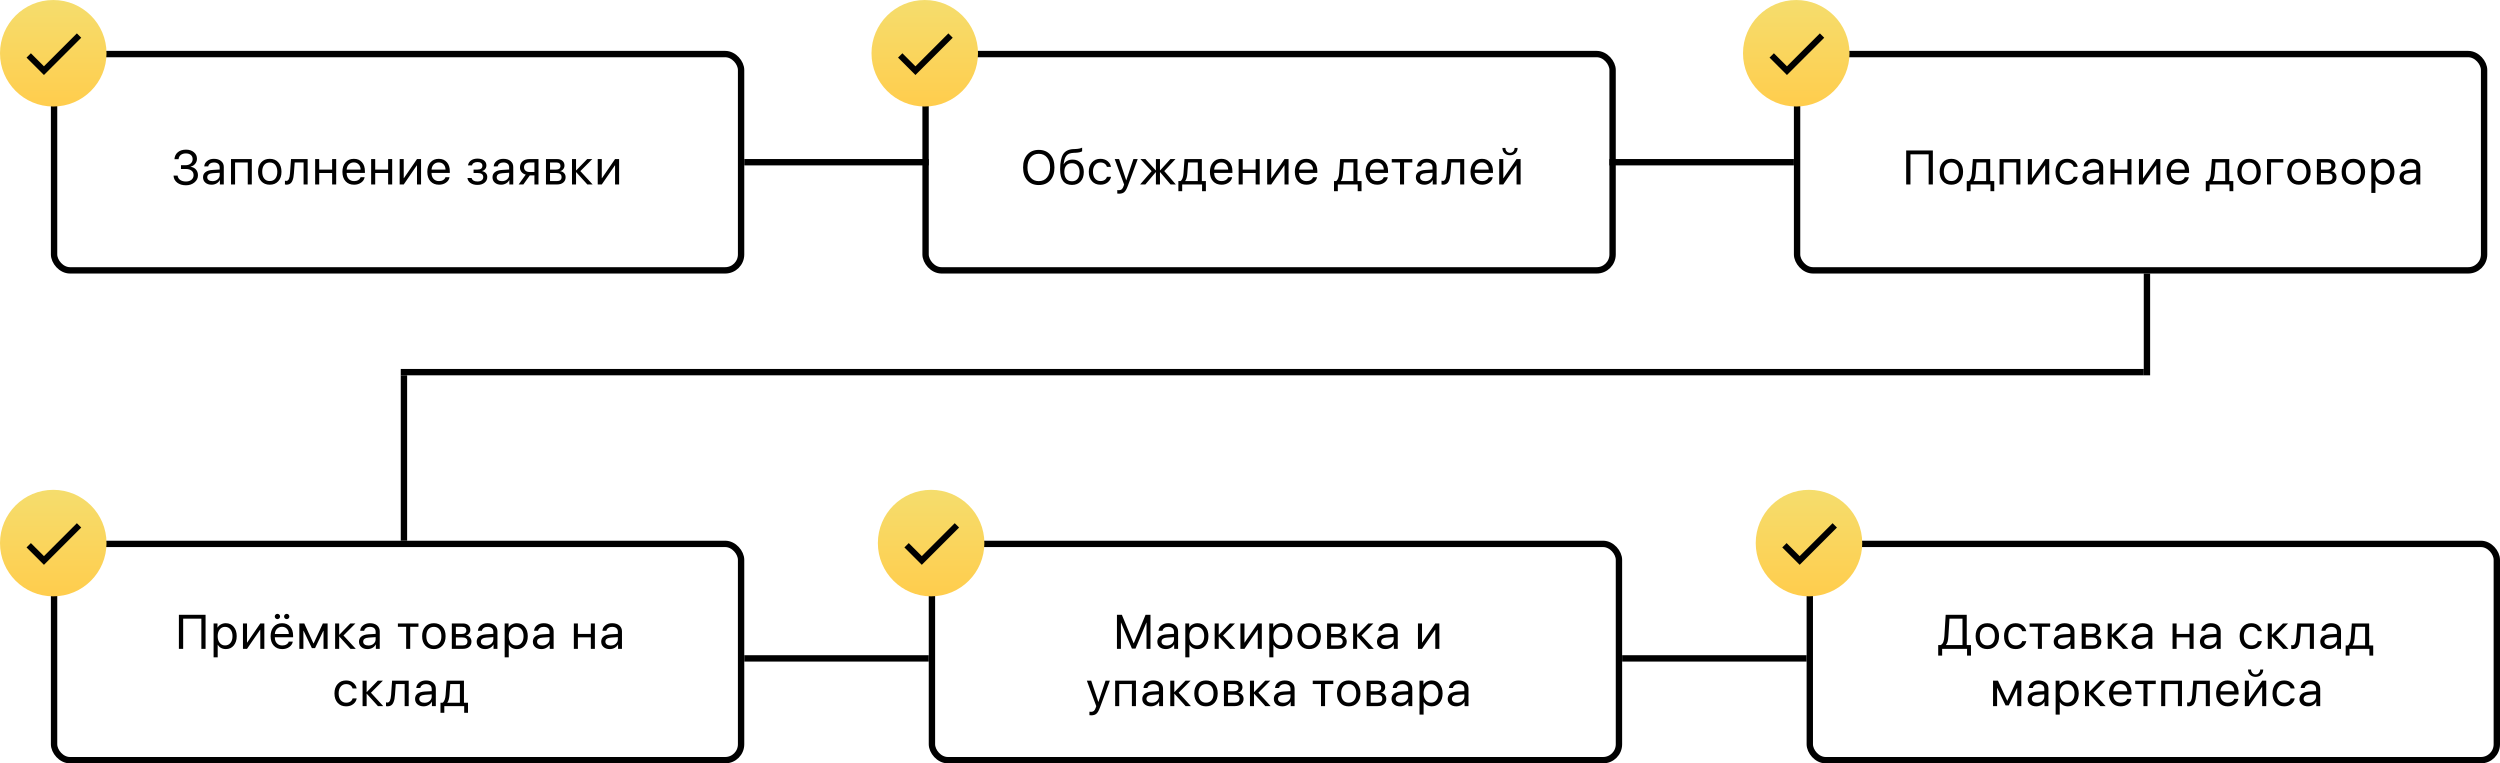
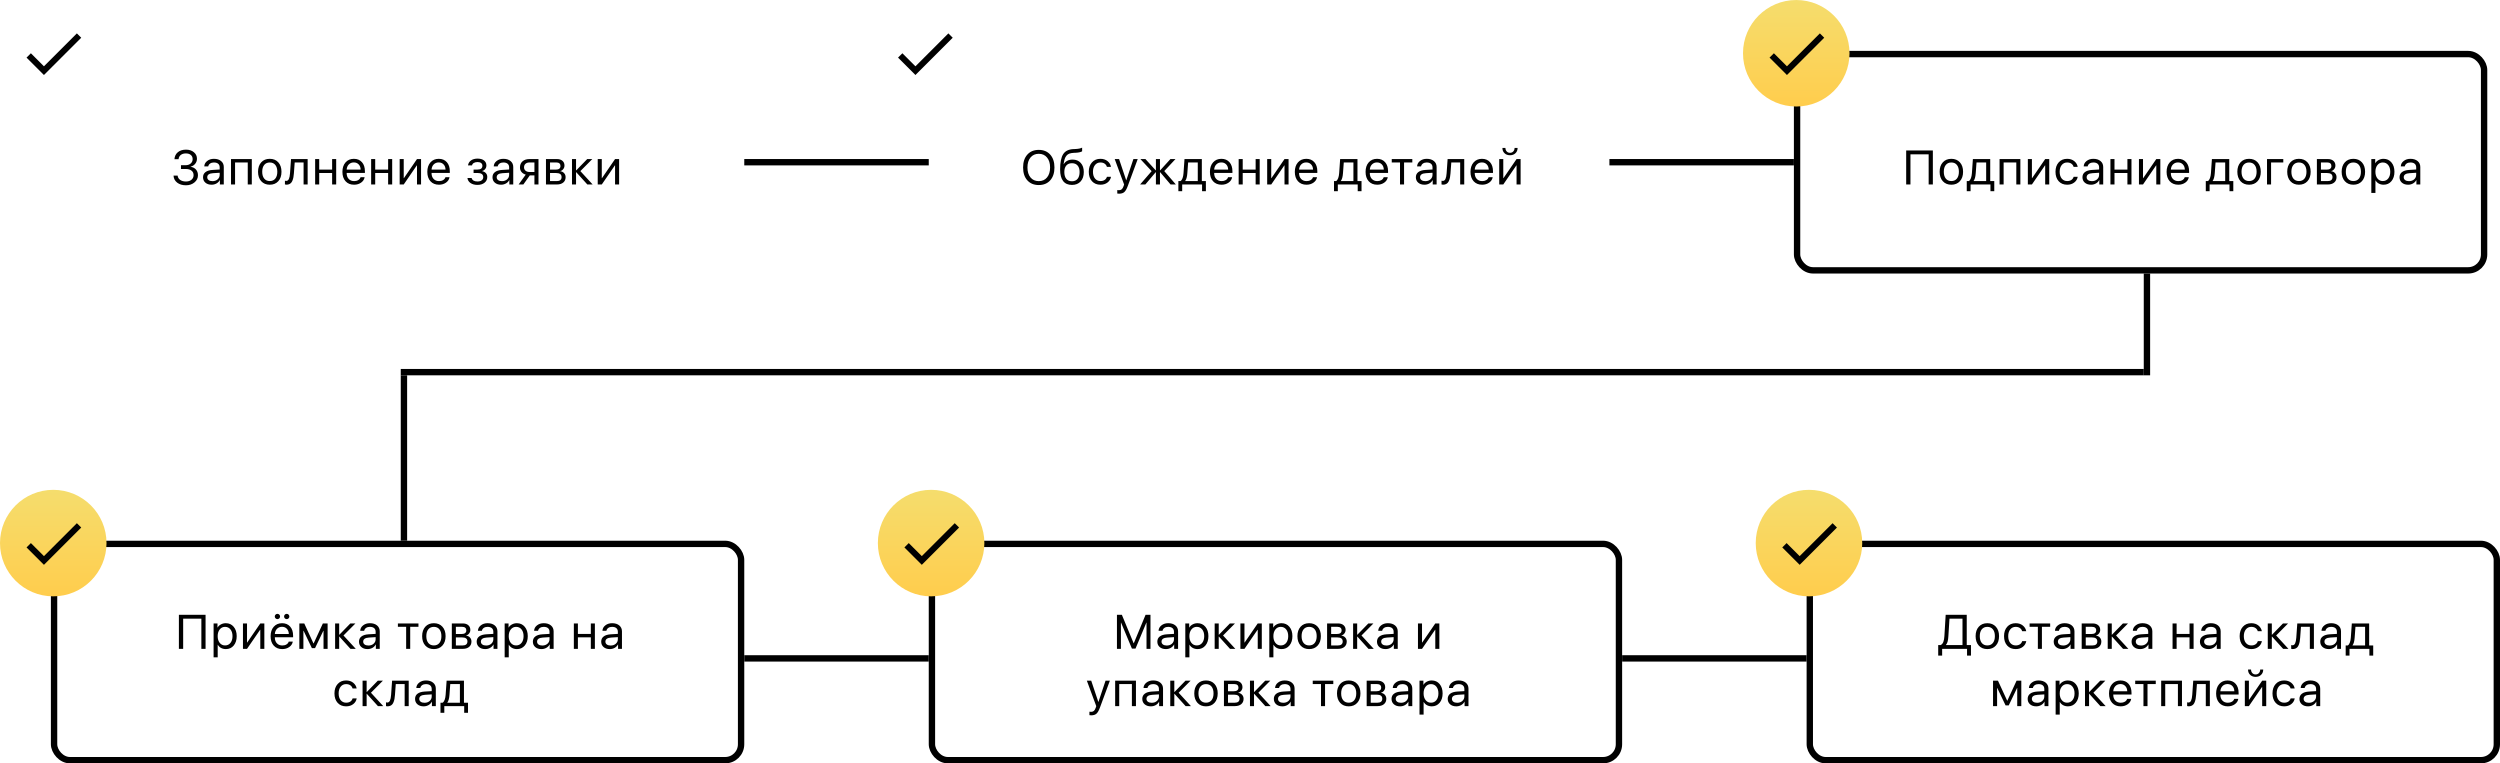
<svg xmlns="http://www.w3.org/2000/svg" width="393" height="120" viewBox="0 0 393 120" fill="none">
-   <rect x="8.5" y="8.5" width="108" height="34" rx="2.5" stroke="black" />
-   <rect x="145.5" y="8.5" width="108" height="34" rx="2.5" stroke="black" />
  <rect x="282.5" y="8.5" width="108" height="34" rx="2.5" stroke="black" />
  <rect x="8.5" y="85.5" width="108" height="34" rx="2.5" stroke="black" />
  <rect x="146.5" y="85.5" width="108" height="34" rx="2.5" stroke="black" />
  <rect x="284.5" y="85.5" width="108" height="34" rx="2.5" stroke="black" />
  <path d="M28.449 26.565V25.972H29.172C29.498 25.972 29.765 25.883 29.973 25.705C30.18 25.524 30.284 25.294 30.284 25.015C30.284 24.738 30.189 24.52 29.999 24.359C29.808 24.198 29.549 24.118 29.22 24.118C28.889 24.118 28.621 24.198 28.416 24.359C28.213 24.52 28.098 24.741 28.071 25.023H27.423C27.457 24.558 27.636 24.192 27.96 23.925C28.286 23.659 28.715 23.525 29.246 23.525C29.745 23.525 30.156 23.66 30.477 23.929C30.801 24.196 30.962 24.538 30.962 24.956C30.962 25.253 30.87 25.516 30.684 25.745C30.502 25.975 30.263 26.126 29.969 26.198V26.227C30.325 26.274 30.605 26.418 30.811 26.657C31.016 26.895 31.118 27.195 31.118 27.558C31.118 27.998 30.937 28.37 30.573 28.674C30.21 28.975 29.764 29.126 29.235 29.126C28.672 29.126 28.211 28.988 27.852 28.711C27.494 28.432 27.303 28.063 27.278 27.606H27.923C27.953 27.888 28.085 28.113 28.32 28.281C28.557 28.449 28.86 28.533 29.228 28.533C29.586 28.533 29.876 28.442 30.099 28.259C30.321 28.073 30.432 27.834 30.432 27.54C30.432 27.233 30.324 26.995 30.106 26.824C29.889 26.651 29.587 26.565 29.202 26.565H28.449ZM33.403 28.477C33.729 28.477 33.999 28.383 34.211 28.196C34.426 28.005 34.534 27.767 34.534 27.48V27.158L33.488 27.224C32.88 27.262 32.577 27.475 32.577 27.866C32.577 28.051 32.651 28.199 32.799 28.311C32.95 28.422 33.151 28.477 33.403 28.477ZM33.266 29.037C32.861 29.037 32.535 28.93 32.287 28.715C32.04 28.5 31.917 28.215 31.917 27.862C31.917 27.518 32.045 27.249 32.302 27.054C32.559 26.856 32.93 26.743 33.414 26.713L34.534 26.646V26.313C34.534 26.066 34.455 25.875 34.297 25.742C34.138 25.608 33.912 25.542 33.618 25.542C33.386 25.542 33.189 25.597 33.029 25.708C32.871 25.82 32.772 25.969 32.732 26.157H32.113C32.123 25.821 32.273 25.539 32.562 25.312C32.851 25.082 33.206 24.967 33.626 24.967C34.098 24.967 34.474 25.084 34.756 25.319C35.038 25.552 35.179 25.864 35.179 26.257V29H34.567V28.307H34.552C34.439 28.529 34.266 28.707 34.033 28.841C33.801 28.972 33.545 29.037 33.266 29.037ZM38.946 29V25.538H36.952V29H36.315V25.004H39.584V29H38.946ZM43.748 28.485C43.415 28.853 42.967 29.037 42.406 29.037C41.845 29.037 41.398 28.853 41.065 28.485C40.731 28.117 40.564 27.622 40.564 27.002C40.564 26.382 40.731 25.888 41.065 25.519C41.398 25.151 41.845 24.967 42.406 24.967C42.967 24.967 43.415 25.151 43.748 25.519C44.082 25.888 44.249 26.382 44.249 27.002C44.249 27.622 44.082 28.117 43.748 28.485ZM42.406 28.462C42.779 28.462 43.07 28.334 43.278 28.077C43.487 27.818 43.593 27.459 43.593 27.002C43.593 26.542 43.487 26.184 43.278 25.927C43.07 25.67 42.779 25.542 42.406 25.542C42.033 25.542 41.742 25.671 41.532 25.931C41.324 26.188 41.22 26.545 41.22 27.002C41.22 27.459 41.325 27.818 41.535 28.077C41.745 28.334 42.036 28.462 42.406 28.462ZM46.2 27.247C46.183 27.477 46.158 27.679 46.126 27.855C46.094 28.03 46.048 28.194 45.989 28.348C45.932 28.501 45.86 28.627 45.774 28.726C45.69 28.822 45.585 28.897 45.459 28.952C45.333 29.006 45.188 29.033 45.025 29.033C44.934 29.033 44.856 29.02 44.791 28.993V28.407C44.851 28.427 44.917 28.437 44.992 28.437C45.179 28.437 45.319 28.335 45.41 28.133C45.504 27.927 45.565 27.627 45.592 27.232L45.748 25.004H48.361V29H47.724V25.538H46.326L46.2 27.247ZM52.21 29V27.191H50.179V29H49.541V25.004H50.179V26.657H52.21V25.004H52.848V29H52.21ZM55.618 25.534C55.304 25.534 55.044 25.638 54.836 25.846C54.631 26.053 54.517 26.326 54.495 26.665H56.693C56.686 26.326 56.583 26.053 56.386 25.846C56.191 25.638 55.935 25.534 55.618 25.534ZM56.678 27.858H57.316C57.262 28.202 57.079 28.485 56.767 28.707C56.456 28.927 56.087 29.037 55.659 29.037C55.098 29.037 54.652 28.855 54.321 28.492C53.992 28.129 53.828 27.637 53.828 27.017C53.828 26.397 53.992 25.9 54.321 25.527C54.65 25.154 55.086 24.967 55.63 24.967C56.163 24.967 56.586 25.144 56.897 25.497C57.209 25.848 57.364 26.325 57.364 26.928V27.18H54.495V27.217C54.495 27.598 54.603 27.902 54.818 28.129C55.033 28.356 55.318 28.47 55.674 28.47C55.924 28.47 56.139 28.416 56.319 28.307C56.502 28.196 56.622 28.046 56.678 27.858ZM61.013 29V27.191H58.982V29H58.344V25.004H58.982V26.657H61.013V25.004H61.651V29H61.013ZM63.465 29H62.828V25.004H63.465V28.003H63.495L65.552 25.004H66.19V29H65.552V26.001H65.522L63.465 29ZM68.964 25.534C68.65 25.534 68.389 25.638 68.182 25.846C67.977 26.053 67.863 26.326 67.841 26.665H70.039C70.031 26.326 69.929 26.053 69.731 25.846C69.536 25.638 69.28 25.534 68.964 25.534ZM70.024 27.858H70.662C70.607 28.202 70.424 28.485 70.113 28.707C69.802 28.927 69.432 29.037 69.005 29.037C68.444 29.037 67.998 28.855 67.666 28.492C67.338 28.129 67.174 27.637 67.174 27.017C67.174 26.397 67.338 25.9 67.666 25.527C67.995 25.154 68.431 24.967 68.975 24.967C69.509 24.967 69.931 25.144 70.243 25.497C70.554 25.848 70.71 26.325 70.71 26.928V27.18H67.841V27.217C67.841 27.598 67.948 27.902 68.163 28.129C68.378 28.356 68.664 28.47 69.019 28.47C69.269 28.47 69.484 28.416 69.664 28.307C69.847 28.196 69.967 28.046 70.024 27.858ZM75.05 29.067C74.615 29.067 74.253 28.968 73.964 28.77C73.677 28.573 73.516 28.308 73.482 27.977H74.138C74.177 28.152 74.276 28.288 74.434 28.385C74.595 28.481 74.8 28.529 75.05 28.529C75.339 28.529 75.564 28.468 75.725 28.344C75.885 28.22 75.965 28.057 75.965 27.855C75.965 27.627 75.89 27.46 75.739 27.354C75.589 27.245 75.359 27.191 75.05 27.191H74.446V26.657H75.05C75.571 26.657 75.832 26.458 75.832 26.061C75.832 25.883 75.768 25.741 75.639 25.634C75.511 25.528 75.32 25.475 75.068 25.475C74.829 25.475 74.631 25.523 74.475 25.619C74.32 25.716 74.228 25.844 74.201 26.005H73.571C73.613 25.676 73.769 25.416 74.038 25.223C74.307 25.03 74.651 24.934 75.068 24.934C75.511 24.934 75.853 25.033 76.095 25.23C76.34 25.425 76.462 25.686 76.462 26.012C76.462 26.22 76.4 26.404 76.277 26.565C76.156 26.725 75.995 26.829 75.795 26.876V26.906C76.057 26.962 76.256 27.071 76.392 27.232C76.53 27.39 76.599 27.587 76.599 27.821C76.599 28.192 76.457 28.492 76.173 28.722C75.889 28.952 75.514 29.067 75.05 29.067ZM78.906 28.477C79.233 28.477 79.502 28.383 79.715 28.196C79.93 28.005 80.037 27.767 80.037 27.48V27.158L78.992 27.224C78.384 27.262 78.08 27.475 78.08 27.866C78.08 28.051 78.154 28.199 78.302 28.311C78.453 28.422 78.654 28.477 78.906 28.477ZM78.769 29.037C78.364 29.037 78.038 28.93 77.791 28.715C77.544 28.5 77.42 28.215 77.42 27.862C77.42 27.518 77.549 27.249 77.806 27.054C78.063 26.856 78.433 26.743 78.918 26.713L80.037 26.646V26.313C80.037 26.066 79.958 25.875 79.8 25.742C79.642 25.608 79.415 25.542 79.121 25.542C78.889 25.542 78.693 25.597 78.532 25.708C78.374 25.82 78.275 25.969 78.236 26.157H77.617C77.626 25.821 77.776 25.539 78.065 25.312C78.354 25.082 78.709 24.967 79.129 24.967C79.601 24.967 79.978 25.084 80.259 25.319C80.541 25.552 80.682 25.864 80.682 26.257V29H80.07V28.307H80.056C79.942 28.529 79.769 28.707 79.537 28.841C79.304 28.972 79.049 29.037 78.769 29.037ZM83.241 27.035H84.012V25.538H83.241C82.977 25.538 82.767 25.607 82.611 25.745C82.456 25.881 82.378 26.07 82.378 26.313C82.378 26.525 82.457 26.699 82.615 26.835C82.773 26.969 82.982 27.035 83.241 27.035ZM84.012 29V27.569H83.29L82.27 29H81.529L82.644 27.451C82.363 27.372 82.142 27.233 81.981 27.035C81.82 26.838 81.74 26.602 81.74 26.327C81.74 25.917 81.875 25.595 82.144 25.36C82.416 25.123 82.782 25.004 83.241 25.004H84.65V29H84.012ZM87.457 25.538H86.464V26.665H87.354C87.855 26.665 88.106 26.474 88.106 26.094C88.106 25.913 88.051 25.776 87.939 25.683C87.828 25.586 87.668 25.538 87.457 25.538ZM87.409 27.198H86.464V28.466H87.532C87.774 28.466 87.959 28.413 88.088 28.307C88.216 28.198 88.28 28.042 88.28 27.84C88.28 27.622 88.209 27.462 88.065 27.358C87.922 27.252 87.703 27.198 87.409 27.198ZM85.826 29V25.004H87.539C87.91 25.004 88.201 25.096 88.414 25.278C88.629 25.461 88.736 25.711 88.736 26.027C88.736 26.23 88.673 26.414 88.547 26.579C88.421 26.745 88.267 26.848 88.084 26.887V26.917C88.334 26.951 88.534 27.054 88.684 27.224C88.838 27.395 88.914 27.604 88.914 27.851C88.914 28.204 88.792 28.485 88.547 28.692C88.303 28.897 87.969 29 87.546 29H85.826ZM91.233 26.898L93.164 29H92.33L90.584 27.069H90.554V29H89.917V25.004H90.554V26.78H90.584L92.311 25.004H93.112L91.233 26.898ZM94.6 29H93.962V25.004H94.6V28.003H94.63L96.687 25.004H97.324V29H96.687V26.001H96.657L94.6 29Z" fill="black" />
  <path d="M303.845 29H303.185V24.259H300.323V29H299.652V23.651H303.845V29ZM308.094 28.485C307.761 28.853 307.313 29.037 306.752 29.037C306.191 29.037 305.744 28.853 305.411 28.485C305.077 28.117 304.91 27.622 304.91 27.002C304.91 26.382 305.077 25.888 305.411 25.519C305.744 25.151 306.191 24.967 306.752 24.967C307.313 24.967 307.761 25.151 308.094 25.519C308.428 25.888 308.595 26.382 308.595 27.002C308.595 27.622 308.428 28.117 308.094 28.485ZM306.752 28.462C307.125 28.462 307.416 28.334 307.623 28.077C307.833 27.818 307.939 27.459 307.939 27.002C307.939 26.542 307.833 26.184 307.623 25.927C307.416 25.67 307.125 25.542 306.752 25.542C306.379 25.542 306.088 25.671 305.878 25.931C305.67 26.188 305.566 26.545 305.566 27.002C305.566 27.459 305.671 27.818 305.881 28.077C306.091 28.334 306.382 28.462 306.752 28.462ZM312.225 28.466V25.538H310.709L310.583 27.247C310.541 27.808 310.431 28.204 310.253 28.437V28.466H312.225ZM309.775 30.056H309.174V28.466H309.508C309.646 28.375 309.755 28.219 309.834 27.999C309.913 27.777 309.963 27.521 309.983 27.232L310.138 25.004H312.863V28.466H313.5V30.056H312.9V29H309.775V30.056ZM316.964 29V25.538H314.97V29H314.332V25.004H317.602V29H316.964ZM319.416 29H318.778V25.004H319.416V28.003H319.445L321.503 25.004H322.14V29H321.503V26.001H321.473L319.416 29ZM326.612 26.227H325.971C325.914 26.022 325.798 25.857 325.622 25.731C325.447 25.605 325.223 25.542 324.952 25.542C324.601 25.542 324.318 25.675 324.103 25.942C323.888 26.209 323.78 26.562 323.78 27.002C323.78 27.452 323.888 27.808 324.103 28.07C324.32 28.332 324.606 28.462 324.959 28.462C325.223 28.462 325.443 28.404 325.619 28.288C325.794 28.172 325.914 28.005 325.978 27.788H326.62C326.553 28.161 326.369 28.462 326.067 28.692C325.766 28.922 325.395 29.037 324.955 29.037C324.402 29.037 323.958 28.854 323.625 28.488C323.291 28.12 323.124 27.625 323.124 27.002C323.124 26.389 323.291 25.898 323.625 25.527C323.958 25.154 324.399 24.967 324.948 24.967C325.403 24.967 325.778 25.088 326.075 25.33C326.371 25.573 326.55 25.872 326.612 26.227ZM328.849 28.477C329.175 28.477 329.444 28.383 329.657 28.196C329.872 28.005 329.98 27.767 329.98 27.48V27.158L328.934 27.224C328.326 27.262 328.022 27.475 328.022 27.866C328.022 28.051 328.096 28.199 328.245 28.311C328.395 28.422 328.597 28.477 328.849 28.477ZM328.712 29.037C328.307 29.037 327.98 28.93 327.733 28.715C327.486 28.5 327.363 28.215 327.363 27.862C327.363 27.518 327.491 27.249 327.748 27.054C328.005 26.856 328.376 26.743 328.86 26.713L329.98 26.646V26.313C329.98 26.066 329.9 25.875 329.742 25.742C329.584 25.608 329.358 25.542 329.064 25.542C328.832 25.542 328.635 25.597 328.475 25.708C328.316 25.82 328.218 25.969 328.178 26.157H327.559C327.569 25.821 327.718 25.539 328.008 25.312C328.297 25.082 328.651 24.967 329.071 24.967C329.543 24.967 329.92 25.084 330.202 25.319C330.484 25.552 330.624 25.864 330.624 26.257V29H330.013V28.307H329.998C329.884 28.529 329.711 28.707 329.479 28.841C329.247 28.972 328.991 29.037 328.712 29.037ZM334.429 29V27.191H332.398V29H331.76V25.004H332.398V26.657H334.429V25.004H335.067V29H334.429ZM336.881 29H336.243V25.004H336.881V28.003H336.911L338.968 25.004H339.605V29H338.968V26.001H338.938L336.881 29ZM342.38 25.534C342.066 25.534 341.805 25.638 341.598 25.846C341.392 26.053 341.279 26.326 341.257 26.665H343.455C343.447 26.326 343.345 26.053 343.147 25.846C342.952 25.638 342.696 25.534 342.38 25.534ZM343.44 27.858H344.077C344.023 28.202 343.84 28.485 343.529 28.707C343.217 28.927 342.848 29.037 342.42 29.037C341.86 29.037 341.413 28.855 341.082 28.492C340.754 28.129 340.589 27.637 340.589 27.017C340.589 26.397 340.754 25.9 341.082 25.527C341.411 25.154 341.847 24.967 342.391 24.967C342.925 24.967 343.347 25.144 343.659 25.497C343.97 25.848 344.126 26.325 344.126 26.928V27.18H341.257V27.217C341.257 27.598 341.364 27.902 341.579 28.129C341.794 28.356 342.079 28.47 342.435 28.47C342.685 28.47 342.9 28.416 343.08 28.307C343.263 28.196 343.383 28.046 343.44 27.858ZM349.8 28.466V25.538H348.284L348.158 27.247C348.116 27.808 348.006 28.204 347.828 28.437V28.466H349.8ZM347.35 30.056H346.75V28.466H347.083C347.222 28.375 347.33 28.219 347.409 27.999C347.488 27.777 347.538 27.521 347.558 27.232L347.713 25.004H350.438V28.466H351.075V30.056H350.475V29H347.35V30.056ZM354.895 28.485C354.561 28.853 354.114 29.037 353.553 29.037C352.992 29.037 352.545 28.853 352.211 28.485C351.878 28.117 351.711 27.622 351.711 27.002C351.711 26.382 351.878 25.888 352.211 25.519C352.545 25.151 352.992 24.967 353.553 24.967C354.114 24.967 354.561 25.151 354.895 25.519C355.228 25.888 355.395 26.382 355.395 27.002C355.395 27.622 355.228 28.117 354.895 28.485ZM353.553 28.462C353.926 28.462 354.217 28.334 354.424 28.077C354.634 27.818 354.739 27.459 354.739 27.002C354.739 26.542 354.634 26.184 354.424 25.927C354.217 25.67 353.926 25.542 353.553 25.542C353.18 25.542 352.888 25.671 352.678 25.931C352.471 26.188 352.367 26.545 352.367 27.002C352.367 27.459 352.472 27.818 352.682 28.077C352.892 28.334 353.182 28.462 353.553 28.462ZM358.933 25.538H357.013V29H356.375V25.004H358.933V25.538ZM362.734 28.485C362.401 28.853 361.953 29.037 361.392 29.037C360.831 29.037 360.384 28.853 360.05 28.485C359.717 28.117 359.55 27.622 359.55 27.002C359.55 26.382 359.717 25.888 360.05 25.519C360.384 25.151 360.831 24.967 361.392 24.967C361.953 24.967 362.401 25.151 362.734 25.519C363.068 25.888 363.235 26.382 363.235 27.002C363.235 27.622 363.068 28.117 362.734 28.485ZM361.392 28.462C361.765 28.462 362.056 28.334 362.263 28.077C362.473 27.818 362.578 27.459 362.578 27.002C362.578 26.542 362.473 26.184 362.263 25.927C362.056 25.67 361.765 25.542 361.392 25.542C361.019 25.542 360.728 25.671 360.518 25.931C360.31 26.188 360.206 26.545 360.206 27.002C360.206 27.459 360.311 27.818 360.521 28.077C360.731 28.334 361.022 28.462 361.392 28.462ZM365.846 25.538H364.852V26.665H365.742C366.244 26.665 366.494 26.474 366.494 26.094C366.494 25.913 366.439 25.776 366.328 25.683C366.216 25.586 366.056 25.538 365.846 25.538ZM365.798 27.198H364.852V28.466H365.92C366.162 28.466 366.347 28.413 366.476 28.307C366.604 28.198 366.669 28.042 366.669 27.84C366.669 27.622 366.597 27.462 366.454 27.358C366.31 27.252 366.092 27.198 365.798 27.198ZM364.215 29V25.004H365.927C366.298 25.004 366.59 25.096 366.802 25.278C367.017 25.461 367.125 25.711 367.125 26.027C367.125 26.23 367.062 26.414 366.936 26.579C366.809 26.745 366.655 26.848 366.472 26.887V26.917C366.722 26.951 366.922 27.054 367.073 27.224C367.226 27.395 367.302 27.604 367.302 27.851C367.302 28.204 367.18 28.485 366.936 28.692C366.691 28.897 366.357 29 365.935 29H364.215ZM371.293 28.485C370.959 28.853 370.512 29.037 369.951 29.037C369.39 29.037 368.942 28.853 368.609 28.485C368.275 28.117 368.108 27.622 368.108 27.002C368.108 26.382 368.275 25.888 368.609 25.519C368.942 25.151 369.39 24.967 369.951 24.967C370.512 24.967 370.959 25.151 371.293 25.519C371.626 25.888 371.793 26.382 371.793 27.002C371.793 27.622 371.626 28.117 371.293 28.485ZM369.951 28.462C370.324 28.462 370.614 28.334 370.822 28.077C371.032 27.818 371.137 27.459 371.137 27.002C371.137 26.542 371.032 26.184 370.822 25.927C370.614 25.67 370.324 25.542 369.951 25.542C369.578 25.542 369.286 25.671 369.076 25.931C368.868 26.188 368.765 26.545 368.765 27.002C368.765 27.459 368.87 27.818 369.08 28.077C369.29 28.334 369.58 28.462 369.951 28.462ZM374.693 24.967C375.205 24.967 375.617 25.155 375.931 25.53C376.248 25.904 376.406 26.394 376.406 27.002C376.406 27.61 376.249 28.102 375.935 28.477C375.621 28.851 375.212 29.037 374.708 29.037C374.426 29.037 374.174 28.978 373.952 28.859C373.732 28.741 373.559 28.571 373.433 28.351H373.418V30.334H372.773V25.004H373.385V25.653H373.4C373.516 25.445 373.691 25.28 373.926 25.156C374.161 25.03 374.417 24.967 374.693 24.967ZM374.575 28.462C374.928 28.462 375.211 28.33 375.424 28.066C375.638 27.799 375.746 27.444 375.746 27.002C375.746 26.562 375.638 26.209 375.424 25.942C375.211 25.675 374.928 25.542 374.575 25.542C374.231 25.542 373.952 25.676 373.737 25.946C373.522 26.215 373.414 26.567 373.414 27.002C373.414 27.437 373.521 27.789 373.733 28.058C373.948 28.328 374.229 28.462 374.575 28.462ZM378.694 28.477C379.021 28.477 379.29 28.383 379.503 28.196C379.718 28.005 379.825 27.767 379.825 27.48V27.158L378.78 27.224C378.172 27.262 377.868 27.475 377.868 27.866C377.868 28.051 377.942 28.199 378.09 28.311C378.241 28.422 378.442 28.477 378.694 28.477ZM378.557 29.037C378.152 29.037 377.826 28.93 377.579 28.715C377.332 28.5 377.208 28.215 377.208 27.862C377.208 27.518 377.337 27.249 377.594 27.054C377.851 26.856 378.221 26.743 378.706 26.713L379.825 26.646V26.313C379.825 26.066 379.746 25.875 379.588 25.742C379.43 25.608 379.204 25.542 378.909 25.542C378.677 25.542 378.481 25.597 378.32 25.708C378.162 25.82 378.063 25.969 378.024 26.157H377.405C377.414 25.821 377.564 25.539 377.853 25.312C378.142 25.082 378.497 24.967 378.917 24.967C379.389 24.967 379.766 25.084 380.047 25.319C380.329 25.552 380.47 25.864 380.47 26.257V29H379.858V28.307H379.844C379.73 28.529 379.557 28.707 379.325 28.841C379.092 28.972 378.837 29.037 378.557 29.037Z" fill="black" />
  <path d="M161.494 24.307C161.936 23.811 162.536 23.562 163.295 23.562C164.054 23.562 164.654 23.811 165.096 24.307C165.539 24.804 165.76 25.477 165.76 26.327C165.76 27.177 165.539 27.851 165.096 28.348C164.654 28.842 164.054 29.089 163.295 29.089C162.536 29.089 161.936 28.842 161.494 28.348C161.051 27.851 160.83 27.177 160.83 26.327C160.83 25.477 161.051 24.804 161.494 24.307ZM164.592 24.759C164.274 24.372 163.841 24.177 163.295 24.177C162.749 24.177 162.315 24.372 161.994 24.759C161.675 25.145 161.516 25.668 161.516 26.327C161.516 26.985 161.675 27.507 161.994 27.895C162.315 28.281 162.749 28.474 163.295 28.474C163.841 28.474 164.274 28.281 164.592 27.895C164.914 27.507 165.074 26.985 165.074 26.327C165.074 25.668 164.914 25.145 164.592 24.759ZM168.512 29.07C167.899 29.07 167.436 28.867 167.122 28.459C166.808 28.051 166.651 27.451 166.651 26.657C166.651 25.533 166.813 24.722 167.137 24.226C167.461 23.729 168.009 23.466 168.783 23.436L169.068 23.425C169.533 23.403 169.88 23.331 170.11 23.21V23.777C170.045 23.837 169.917 23.888 169.724 23.933C169.534 23.977 169.325 24.005 169.098 24.014L168.809 24.026C168.529 24.038 168.296 24.079 168.108 24.148C167.923 24.215 167.768 24.323 167.645 24.474C167.524 24.622 167.43 24.8 167.363 25.008C167.299 25.213 167.244 25.477 167.2 25.801H167.229C167.36 25.569 167.545 25.392 167.782 25.271C168.021 25.148 168.297 25.086 168.608 25.086C169.147 25.086 169.576 25.262 169.895 25.616C170.213 25.967 170.373 26.441 170.373 27.039C170.373 27.667 170.206 28.162 169.872 28.526C169.541 28.889 169.088 29.07 168.512 29.07ZM167.622 28.114C167.832 28.369 168.129 28.496 168.512 28.496C168.895 28.496 169.19 28.369 169.398 28.114C169.608 27.86 169.713 27.501 169.713 27.039C169.713 26.599 169.608 26.259 169.398 26.02C169.19 25.778 168.895 25.657 168.512 25.657C168.129 25.657 167.832 25.778 167.622 26.02C167.415 26.259 167.311 26.599 167.311 27.039C167.311 27.501 167.415 27.86 167.622 28.114ZM174.645 26.227H174.003C173.946 26.022 173.83 25.857 173.655 25.731C173.479 25.605 173.256 25.542 172.984 25.542C172.633 25.542 172.35 25.675 172.135 25.942C171.92 26.209 171.813 26.562 171.813 27.002C171.813 27.452 171.92 27.808 172.135 28.07C172.353 28.332 172.638 28.462 172.991 28.462C173.256 28.462 173.476 28.404 173.651 28.288C173.827 28.172 173.946 28.005 174.011 27.788H174.652C174.585 28.161 174.401 28.462 174.1 28.692C173.798 28.922 173.428 29.037 172.988 29.037C172.434 29.037 171.991 28.854 171.657 28.488C171.323 28.12 171.157 27.625 171.157 27.002C171.157 26.389 171.323 25.898 171.657 25.527C171.991 25.154 172.432 24.967 172.98 24.967C173.435 24.967 173.811 25.088 174.107 25.33C174.404 25.573 174.583 25.872 174.645 26.227ZM175.918 30.449C175.821 30.449 175.727 30.441 175.636 30.423V29.878C175.71 29.893 175.798 29.901 175.899 29.901C176.084 29.901 176.233 29.85 176.344 29.749C176.455 29.65 176.551 29.481 176.633 29.241L176.711 29.004L175.232 25.004H175.918L177.037 28.344H177.052L178.171 25.004H178.85L177.285 29.245C177.115 29.707 176.932 30.023 176.737 30.194C176.544 30.364 176.271 30.449 175.918 30.449ZM183.021 26.895L184.845 29H184.011L182.376 27.069H182.347V29H181.709V27.069H181.68L180.045 29H179.226L181.038 26.906L179.266 25.004H180.063L181.68 26.78H181.709V25.004H182.347V26.78H182.376L183.993 25.004H184.786L183.021 26.895ZM188.29 28.466V25.538H186.774L186.648 27.247C186.606 27.808 186.496 28.204 186.318 28.437V28.466H188.29ZM185.84 30.056H185.24V28.466H185.573C185.712 28.375 185.82 28.219 185.899 27.999C185.979 27.777 186.028 27.521 186.048 27.232L186.203 25.004H188.928V28.466H189.565V30.056H188.965V29H185.84V30.056ZM191.991 25.534C191.677 25.534 191.417 25.638 191.209 25.846C191.004 26.053 190.89 26.326 190.868 26.665H193.066C193.059 26.326 192.956 26.053 192.759 25.846C192.563 25.638 192.308 25.534 191.991 25.534ZM193.051 27.858H193.689C193.635 28.202 193.452 28.485 193.14 28.707C192.829 28.927 192.46 29.037 192.032 29.037C191.471 29.037 191.025 28.855 190.694 28.492C190.365 28.129 190.201 27.637 190.201 27.017C190.201 26.397 190.365 25.9 190.694 25.527C191.023 25.154 191.459 24.967 192.002 24.967C192.536 24.967 192.959 25.144 193.27 25.497C193.581 25.848 193.737 26.325 193.737 26.928V27.18H190.868V27.217C190.868 27.598 190.976 27.902 191.191 28.129C191.406 28.356 191.691 28.47 192.047 28.47C192.296 28.47 192.511 28.416 192.692 28.307C192.875 28.196 192.995 28.046 193.051 27.858ZM197.386 29V27.191H195.355V29H194.717V25.004H195.355V26.657H197.386V25.004H198.024V29H197.386ZM199.838 29H199.2V25.004H199.838V28.003H199.868L201.925 25.004H202.562V29H201.925V26.001H201.895L199.838 29ZM205.337 25.534C205.023 25.534 204.762 25.638 204.555 25.846C204.349 26.053 204.236 26.326 204.214 26.665H206.412C206.404 26.326 206.302 26.053 206.104 25.846C205.909 25.638 205.653 25.534 205.337 25.534ZM206.397 27.858H207.034C206.98 28.202 206.797 28.485 206.486 28.707C206.174 28.927 205.805 29.037 205.377 29.037C204.816 29.037 204.37 28.855 204.039 28.492C203.711 28.129 203.546 27.637 203.546 27.017C203.546 26.397 203.711 25.9 204.039 25.527C204.368 25.154 204.804 24.967 205.348 24.967C205.882 24.967 206.304 25.144 206.615 25.497C206.927 25.848 207.083 26.325 207.083 26.928V27.18H204.214V27.217C204.214 27.598 204.321 27.902 204.536 28.129C204.751 28.356 205.036 28.47 205.392 28.47C205.642 28.47 205.857 28.416 206.037 28.307C206.22 28.196 206.34 28.046 206.397 27.858ZM212.757 28.466V25.538H211.241L211.115 27.247C211.073 27.808 210.963 28.204 210.785 28.437V28.466H212.757ZM210.307 30.056H209.706V28.466H210.04C210.178 28.375 210.287 28.219 210.366 27.999C210.445 27.777 210.495 27.521 210.515 27.232L210.67 25.004H213.395V28.466H214.032V30.056H213.432V29H210.307V30.056ZM216.458 25.534C216.144 25.534 215.884 25.638 215.676 25.846C215.471 26.053 215.357 26.326 215.335 26.665H217.533C217.526 26.326 217.423 26.053 217.225 25.846C217.03 25.638 216.774 25.534 216.458 25.534ZM217.518 27.858H218.156C218.101 28.202 217.919 28.485 217.607 28.707C217.296 28.927 216.926 29.037 216.499 29.037C215.938 29.037 215.492 28.855 215.161 28.492C214.832 28.129 214.668 27.637 214.668 27.017C214.668 26.397 214.832 25.9 215.161 25.527C215.489 25.154 215.926 24.967 216.469 24.967C217.003 24.967 217.426 25.144 217.737 25.497C218.048 25.848 218.204 26.325 218.204 26.928V27.18H215.335V27.217C215.335 27.598 215.442 27.902 215.657 28.129C215.872 28.356 216.158 28.47 216.514 28.47C216.763 28.47 216.978 28.416 217.159 28.307C217.342 28.196 217.461 28.046 217.518 27.858ZM222.016 25.004V25.538H220.719V29H220.081V25.538H218.784V25.004H222.016ZM224.06 28.477C224.386 28.477 224.656 28.383 224.868 28.196C225.083 28.005 225.191 27.767 225.191 27.48V27.158L224.145 27.224C223.537 27.262 223.234 27.475 223.234 27.866C223.234 28.051 223.308 28.199 223.456 28.311C223.607 28.422 223.808 28.477 224.06 28.477ZM223.923 29.037C223.518 29.037 223.192 28.93 222.944 28.715C222.697 28.5 222.574 28.215 222.574 27.862C222.574 27.518 222.702 27.249 222.959 27.054C223.216 26.856 223.587 26.743 224.071 26.713L225.191 26.646V26.313C225.191 26.066 225.112 25.875 224.953 25.742C224.795 25.608 224.569 25.542 224.275 25.542C224.043 25.542 223.846 25.597 223.686 25.708C223.528 25.82 223.429 25.969 223.389 26.157H222.77C222.78 25.821 222.93 25.539 223.219 25.312C223.508 25.082 223.862 24.967 224.283 24.967C224.755 24.967 225.131 25.084 225.413 25.319C225.695 25.552 225.836 25.864 225.836 26.257V29H225.224V28.307H225.209C225.096 28.529 224.923 28.707 224.69 28.841C224.458 28.972 224.202 29.037 223.923 29.037ZM228.017 27.247C228 27.477 227.975 27.679 227.943 27.855C227.911 28.03 227.865 28.194 227.806 28.348C227.749 28.501 227.677 28.627 227.591 28.726C227.507 28.822 227.402 28.897 227.276 28.952C227.149 29.006 227.005 29.033 226.842 29.033C226.75 29.033 226.673 29.02 226.608 28.993V28.407C226.668 28.427 226.734 28.437 226.808 28.437C226.996 28.437 227.136 28.335 227.227 28.133C227.321 27.927 227.382 27.627 227.409 27.232L227.565 25.004H230.178V29H229.54V25.538H228.143L228.017 27.247ZM232.952 25.534C232.638 25.534 232.378 25.638 232.17 25.846C231.965 26.053 231.851 26.326 231.829 26.665H234.027C234.02 26.326 233.917 26.053 233.719 25.846C233.524 25.638 233.268 25.534 232.952 25.534ZM234.012 27.858H234.65C234.595 28.202 234.413 28.485 234.101 28.707C233.79 28.927 233.42 29.037 232.993 29.037C232.432 29.037 231.986 28.855 231.655 28.492C231.326 28.129 231.162 27.637 231.162 27.017C231.162 26.397 231.326 25.9 231.655 25.527C231.983 25.154 232.42 24.967 232.963 24.967C233.497 24.967 233.92 25.144 234.231 25.497C234.542 25.848 234.698 26.325 234.698 26.928V27.18H231.829V27.217C231.829 27.598 231.937 27.902 232.151 28.129C232.366 28.356 232.652 28.47 233.008 28.47C233.257 28.47 233.472 28.416 233.653 28.307C233.836 28.196 233.955 28.046 234.012 27.858ZM236.316 29H235.678V25.004H236.316V28.003H236.345L238.403 25.004H239.04V29H238.403V26.001H238.373L236.316 29ZM236.179 23.255H236.653C236.653 23.474 236.719 23.657 236.85 23.803C236.983 23.949 237.157 24.022 237.372 24.022C237.587 24.022 237.76 23.949 237.891 23.803C238.025 23.657 238.091 23.474 238.091 23.255H238.566C238.566 23.596 238.455 23.872 238.232 24.085C238.012 24.297 237.726 24.404 237.372 24.404C237.019 24.404 236.731 24.297 236.509 24.085C236.289 23.872 236.179 23.596 236.179 23.255Z" fill="black" />
  <path d="M32.315 102H31.655V97.259H28.793V102H28.122V96.651H32.315V102ZM35.497 97.967C36.008 97.967 36.421 98.155 36.735 98.531C37.051 98.904 37.209 99.394 37.209 100.002C37.209 100.61 37.052 101.102 36.739 101.477C36.425 101.85 36.016 102.037 35.512 102.037C35.23 102.037 34.978 101.978 34.755 101.859C34.535 101.741 34.362 101.571 34.236 101.351H34.222V103.334H33.577V98.004H34.188V98.653H34.203C34.319 98.445 34.495 98.28 34.73 98.156C34.964 98.03 35.22 97.967 35.497 97.967ZM35.378 101.463C35.731 101.463 36.014 101.33 36.227 101.066C36.442 100.799 36.55 100.444 36.55 100.002C36.55 99.562 36.442 99.209 36.227 98.942C36.014 98.675 35.731 98.542 35.378 98.542C35.035 98.542 34.755 98.676 34.54 98.946C34.325 99.215 34.218 99.567 34.218 100.002C34.218 100.437 34.324 100.789 34.537 101.058C34.752 101.328 35.032 101.463 35.378 101.463ZM38.831 102H38.193V98.004H38.831V101.003H38.86L40.918 98.004H41.555V102H40.918V99.001H40.888L38.831 102ZM44.33 98.534C44.016 98.534 43.755 98.638 43.547 98.846C43.342 99.053 43.229 99.326 43.206 99.665H45.404C45.397 99.326 45.294 99.053 45.097 98.846C44.901 98.638 44.646 98.534 44.33 98.534ZM45.39 100.858H46.027C45.973 101.202 45.79 101.485 45.479 101.707C45.167 101.927 44.798 102.037 44.37 102.037C43.809 102.037 43.363 101.855 43.032 101.492C42.703 101.129 42.539 100.637 42.539 100.017C42.539 99.397 42.703 98.9 43.032 98.527C43.361 98.154 43.797 97.967 44.341 97.967C44.874 97.967 45.297 98.144 45.608 98.497C45.92 98.848 46.075 99.325 46.075 99.928V100.18H43.206V100.217C43.206 100.598 43.314 100.902 43.529 101.129C43.744 101.356 44.029 101.47 44.385 101.47C44.635 101.47 44.85 101.416 45.03 101.307C45.213 101.196 45.333 101.046 45.39 100.858ZM43.903 97.204C43.822 97.285 43.724 97.326 43.61 97.326C43.497 97.326 43.399 97.285 43.318 97.204C43.236 97.122 43.195 97.024 43.195 96.911C43.195 96.797 43.236 96.699 43.318 96.618C43.399 96.536 43.497 96.496 43.61 96.496C43.724 96.496 43.822 96.536 43.903 96.618C43.985 96.697 44.026 96.794 44.026 96.911C44.026 97.024 43.985 97.122 43.903 97.204ZM45.364 97.204C45.282 97.285 45.184 97.326 45.071 97.326C44.957 97.326 44.859 97.285 44.778 97.204C44.696 97.122 44.656 97.024 44.656 96.911C44.656 96.797 44.696 96.699 44.778 96.618C44.859 96.536 44.957 96.496 45.071 96.496C45.184 96.496 45.282 96.536 45.364 96.618C45.445 96.697 45.486 96.794 45.486 96.911C45.486 97.024 45.445 97.122 45.364 97.204ZM47.693 102H47.056V98.004H47.83L49.276 101.144H49.306L50.755 98.004H51.5V102H50.859V99.157H50.829L49.524 101.889H49.028L47.723 99.157H47.693V102ZM53.996 99.898L55.927 102H55.093L53.347 100.069H53.318V102H52.68V98.004H53.318V99.78H53.347L55.075 98.004H55.876L53.996 99.898ZM57.919 101.477C58.246 101.477 58.515 101.383 58.728 101.196C58.943 101.005 59.05 100.767 59.05 100.48V100.158L58.005 100.224C57.397 100.262 57.093 100.475 57.093 100.866C57.093 101.051 57.167 101.199 57.315 101.311C57.466 101.422 57.667 101.477 57.919 101.477ZM57.782 102.037C57.377 102.037 57.051 101.93 56.804 101.715C56.557 101.5 56.433 101.215 56.433 100.862C56.433 100.519 56.562 100.249 56.819 100.054C57.076 99.856 57.446 99.743 57.931 99.713L59.05 99.646V99.313C59.05 99.066 58.971 98.875 58.813 98.742C58.655 98.608 58.429 98.542 58.135 98.542C57.902 98.542 57.706 98.597 57.545 98.708C57.387 98.82 57.288 98.969 57.249 99.157H56.63C56.639 98.821 56.789 98.539 57.078 98.312C57.367 98.082 57.722 97.967 58.142 97.967C58.614 97.967 58.991 98.084 59.273 98.319C59.554 98.552 59.695 98.864 59.695 99.257V102H59.084V101.307H59.069C58.955 101.529 58.782 101.707 58.55 101.841C58.317 101.972 58.062 102.037 57.782 102.037ZM65.781 98.004V98.538H64.484V102H63.846V98.538H62.549V98.004H65.781ZM69.545 101.485C69.212 101.853 68.764 102.037 68.203 102.037C67.642 102.037 67.195 101.853 66.861 101.485C66.528 101.117 66.361 100.622 66.361 100.002C66.361 99.382 66.528 98.888 66.861 98.519C67.195 98.151 67.642 97.967 68.203 97.967C68.764 97.967 69.212 98.151 69.545 98.519C69.879 98.888 70.046 99.382 70.046 100.002C70.046 100.622 69.879 101.117 69.545 101.485ZM68.203 101.463C68.576 101.463 68.867 101.334 69.074 101.077C69.284 100.818 69.389 100.459 69.389 100.002C69.389 99.542 69.284 99.184 69.074 98.927C68.867 98.67 68.576 98.542 68.203 98.542C67.83 98.542 67.538 98.671 67.328 98.931C67.121 99.188 67.017 99.545 67.017 100.002C67.017 100.459 67.122 100.818 67.332 101.077C67.542 101.334 67.832 101.463 68.203 101.463ZM72.657 98.538H71.663V99.665H72.553C73.055 99.665 73.305 99.475 73.305 99.094C73.305 98.913 73.25 98.776 73.138 98.683C73.027 98.586 72.867 98.538 72.657 98.538ZM72.609 100.199H71.663V101.466H72.731C72.973 101.466 73.158 101.413 73.287 101.307C73.415 101.198 73.48 101.042 73.48 100.84C73.48 100.622 73.408 100.462 73.264 100.358C73.121 100.252 72.903 100.199 72.609 100.199ZM71.026 102V98.004H72.738C73.109 98.004 73.4 98.096 73.613 98.278C73.828 98.461 73.936 98.711 73.936 99.027C73.936 99.23 73.873 99.414 73.746 99.579C73.62 99.745 73.466 99.848 73.283 99.887V99.917C73.533 99.951 73.733 100.054 73.884 100.224C74.037 100.395 74.113 100.604 74.113 100.851C74.113 101.204 73.991 101.485 73.746 101.692C73.502 101.897 73.168 102 72.746 102H71.026ZM76.421 101.477C76.747 101.477 77.016 101.383 77.229 101.196C77.444 101.005 77.551 100.767 77.551 100.48V100.158L76.506 100.224C75.898 100.262 75.594 100.475 75.594 100.866C75.594 101.051 75.668 101.199 75.816 101.311C75.967 101.422 76.169 101.477 76.421 101.477ZM76.284 102.037C75.878 102.037 75.552 101.93 75.305 101.715C75.058 101.5 74.934 101.215 74.934 100.862C74.934 100.519 75.063 100.249 75.32 100.054C75.577 99.856 75.947 99.743 76.432 99.713L77.551 99.646V99.313C77.551 99.066 77.472 98.875 77.314 98.742C77.156 98.608 76.93 98.542 76.636 98.542C76.403 98.542 76.207 98.597 76.046 98.708C75.888 98.82 75.789 98.969 75.75 99.157H75.131C75.141 98.821 75.29 98.539 75.579 98.312C75.868 98.082 76.223 97.967 76.643 97.967C77.115 97.967 77.492 98.084 77.774 98.319C78.055 98.552 78.196 98.864 78.196 99.257V102H77.585V101.307H77.57C77.456 101.529 77.283 101.707 77.051 101.841C76.819 101.972 76.563 102.037 76.284 102.037ZM81.252 97.967C81.764 97.967 82.176 98.155 82.49 98.531C82.806 98.904 82.965 99.394 82.965 100.002C82.965 100.61 82.808 101.102 82.494 101.477C82.18 101.85 81.771 102.037 81.267 102.037C80.985 102.037 80.733 101.978 80.511 101.859C80.291 101.741 80.118 101.571 79.992 101.351H79.977V103.334H79.332V98.004H79.944V98.653H79.959C80.075 98.445 80.25 98.28 80.485 98.156C80.72 98.03 80.975 97.967 81.252 97.967ZM81.133 101.463C81.487 101.463 81.77 101.33 81.982 101.066C82.197 100.799 82.305 100.444 82.305 100.002C82.305 99.562 82.197 99.209 81.982 98.942C81.77 98.675 81.487 98.542 81.133 98.542C80.79 98.542 80.511 98.676 80.296 98.946C80.081 99.215 79.973 99.567 79.973 100.002C79.973 100.437 80.08 100.789 80.292 101.058C80.507 101.328 80.787 101.463 81.133 101.463ZM85.253 101.477C85.579 101.477 85.849 101.383 86.061 101.196C86.276 101.005 86.384 100.767 86.384 100.48V100.158L85.339 100.224C84.731 100.262 84.427 100.475 84.427 100.866C84.427 101.051 84.501 101.199 84.649 101.311C84.8 101.422 85.001 101.477 85.253 101.477ZM85.116 102.037C84.711 102.037 84.385 101.93 84.138 101.715C83.891 101.5 83.767 101.215 83.767 100.862C83.767 100.519 83.895 100.249 84.152 100.054C84.409 99.856 84.78 99.743 85.264 99.713L86.384 99.646V99.313C86.384 99.066 86.305 98.875 86.147 98.742C85.989 98.608 85.762 98.542 85.468 98.542C85.236 98.542 85.04 98.597 84.879 98.708C84.721 98.82 84.622 98.969 84.582 99.157H83.963C83.973 98.821 84.123 98.539 84.412 98.312C84.701 98.082 85.056 97.967 85.476 97.967C85.948 97.967 86.325 98.084 86.606 98.319C86.888 98.552 87.029 98.864 87.029 99.257V102H86.417V101.307H86.402C86.289 101.529 86.116 101.707 85.883 101.841C85.651 101.972 85.395 102.037 85.116 102.037ZM92.878 102V100.191H90.846V102H90.209V98.004H90.846V99.657H92.878V98.004H93.515V102H92.878ZM95.997 101.477C96.323 101.477 96.592 101.383 96.805 101.196C97.02 101.005 97.127 100.767 97.127 100.48V100.158L96.082 100.224C95.474 100.262 95.17 100.475 95.17 100.866C95.17 101.051 95.244 101.199 95.392 101.311C95.543 101.422 95.745 101.477 95.997 101.477ZM95.859 102.037C95.454 102.037 95.128 101.93 94.881 101.715C94.634 101.5 94.51 101.215 94.51 100.862C94.51 100.519 94.639 100.249 94.896 100.054C95.153 99.856 95.523 99.743 96.008 99.713L97.127 99.646V99.313C97.127 99.066 97.048 98.875 96.89 98.742C96.732 98.608 96.506 98.542 96.212 98.542C95.979 98.542 95.783 98.597 95.622 98.708C95.464 98.82 95.365 98.969 95.326 99.157H94.707C94.717 98.821 94.866 98.539 95.155 98.312C95.444 98.082 95.799 97.967 96.219 97.967C96.691 97.967 97.068 98.084 97.35 98.319C97.631 98.552 97.772 98.864 97.772 99.257V102H97.16V101.307H97.146C97.032 101.529 96.859 101.707 96.627 101.841C96.394 101.972 96.139 102.037 95.859 102.037ZM56.065 108.227H55.424C55.367 108.022 55.251 107.857 55.075 107.731C54.9 107.605 54.676 107.542 54.404 107.542C54.054 107.542 53.771 107.675 53.556 107.942C53.341 108.209 53.233 108.562 53.233 109.002C53.233 109.452 53.341 109.808 53.556 110.07C53.773 110.332 54.059 110.463 54.412 110.463C54.676 110.463 54.896 110.404 55.072 110.288C55.247 110.172 55.367 110.005 55.431 109.788H56.073C56.006 110.161 55.822 110.463 55.52 110.692C55.219 110.922 54.848 111.037 54.408 111.037C53.855 111.037 53.411 110.854 53.078 110.488C52.744 110.12 52.577 109.625 52.577 109.002C52.577 108.389 52.744 107.897 53.078 107.527C53.411 107.154 53.852 106.967 54.401 106.967C54.855 106.967 55.231 107.088 55.528 107.33C55.824 107.573 56.003 107.872 56.065 108.227ZM58.313 108.898L60.244 111H59.41L57.664 109.069H57.635V111H56.997V107.004H57.635V108.78H57.664L59.392 107.004H60.192L58.313 108.898ZM62.088 109.247C62.071 109.477 62.046 109.679 62.014 109.855C61.982 110.03 61.936 110.194 61.877 110.348C61.82 110.501 61.748 110.627 61.662 110.726C61.578 110.822 61.473 110.897 61.347 110.952C61.221 111.006 61.076 111.033 60.913 111.033C60.822 111.033 60.744 111.02 60.68 110.993V110.407C60.739 110.427 60.806 110.437 60.88 110.437C61.068 110.437 61.207 110.335 61.299 110.133C61.392 109.928 61.453 109.627 61.48 109.232L61.636 107.004H64.249V111H63.612V107.538H62.214L62.088 109.247ZM66.734 110.477C67.061 110.477 67.33 110.383 67.542 110.196C67.757 110.005 67.865 109.767 67.865 109.48V109.158L66.82 109.224C66.212 109.262 65.908 109.475 65.908 109.866C65.908 110.051 65.982 110.199 66.13 110.311C66.281 110.422 66.482 110.477 66.734 110.477ZM66.597 111.037C66.192 111.037 65.866 110.93 65.619 110.715C65.371 110.5 65.248 110.215 65.248 109.862C65.248 109.519 65.376 109.249 65.633 109.054C65.89 108.856 66.261 108.743 66.745 108.713L67.865 108.646V108.313C67.865 108.065 67.786 107.875 67.628 107.742C67.469 107.608 67.243 107.542 66.949 107.542C66.717 107.542 66.521 107.597 66.36 107.708C66.202 107.82 66.103 107.969 66.063 108.157H65.444C65.454 107.821 65.604 107.539 65.893 107.312C66.182 107.082 66.537 106.967 66.957 106.967C67.429 106.967 67.806 107.084 68.087 107.319C68.369 107.551 68.51 107.864 68.51 108.257V111H67.898V110.307H67.883C67.77 110.529 67.597 110.707 67.365 110.841C67.132 110.972 66.876 111.037 66.597 111.037ZM72.296 110.466V107.538H70.78L70.654 109.247C70.612 109.808 70.502 110.204 70.324 110.437V110.466H72.296ZM69.846 112.056H69.245V110.466H69.579C69.717 110.375 69.826 110.219 69.905 109.999C69.984 109.777 70.034 109.521 70.053 109.232L70.209 107.004H72.934V110.466H73.571V112.056H72.971V111H69.846V112.056Z" fill="black" />
  <path d="M180.855 96.651V102H180.232V97.878H180.207L178.501 101.963H177.938L176.233 97.878H176.207V102H175.584V96.651H176.359L178.205 101.114H178.235L180.081 96.651H180.855ZM183.418 101.477C183.744 101.477 184.014 101.383 184.226 101.196C184.441 101.005 184.549 100.767 184.549 100.48V100.158L183.503 100.224C182.896 100.262 182.592 100.475 182.592 100.866C182.592 101.051 182.666 101.199 182.814 101.311C182.965 101.422 183.166 101.477 183.418 101.477ZM183.281 102.037C182.876 102.037 182.55 101.93 182.302 101.715C182.055 101.5 181.932 101.215 181.932 100.862C181.932 100.519 182.06 100.249 182.317 100.054C182.574 99.856 182.945 99.743 183.429 99.713L184.549 99.646V99.313C184.549 99.066 184.47 98.875 184.312 98.742C184.153 98.608 183.927 98.542 183.633 98.542C183.401 98.542 183.204 98.597 183.044 98.708C182.886 98.82 182.787 98.969 182.747 99.157H182.128C182.138 98.821 182.288 98.539 182.577 98.312C182.866 98.082 183.221 97.967 183.641 97.967C184.113 97.967 184.489 98.084 184.771 98.319C185.053 98.552 185.194 98.864 185.194 99.257V102H184.582V101.307H184.567C184.454 101.529 184.281 101.707 184.048 101.841C183.816 101.972 183.56 102.037 183.281 102.037ZM188.25 97.967C188.761 97.967 189.174 98.155 189.488 98.531C189.804 98.904 189.962 99.394 189.962 100.002C189.962 100.61 189.805 101.102 189.491 101.477C189.178 101.85 188.769 102.037 188.265 102.037C187.983 102.037 187.731 101.978 187.508 101.859C187.288 101.741 187.115 101.571 186.989 101.351H186.975V103.334H186.33V98.004H186.941V98.653H186.956C187.072 98.445 187.248 98.28 187.482 98.156C187.717 98.03 187.973 97.967 188.25 97.967ZM188.131 101.463C188.484 101.463 188.767 101.33 188.98 101.066C189.195 100.799 189.302 100.444 189.302 100.002C189.302 99.562 189.195 99.209 188.98 98.942C188.767 98.675 188.484 98.542 188.131 98.542C187.788 98.542 187.508 98.676 187.293 98.946C187.078 99.215 186.971 99.567 186.971 100.002C186.971 100.437 187.077 100.789 187.29 101.058C187.505 101.328 187.785 101.463 188.131 101.463ZM192.262 99.898L194.193 102H193.359L191.613 100.069H191.584V102H190.946V98.004H191.584V99.78H191.613L193.341 98.004H194.141L192.262 99.898ZM195.629 102H194.992V98.004H195.629V101.003H195.659L197.716 98.004H198.354V102H197.716V99.001H197.687L195.629 102ZM201.454 97.967C201.966 97.967 202.379 98.155 202.692 98.531C203.009 98.904 203.167 99.394 203.167 100.002C203.167 100.61 203.01 101.102 202.696 101.477C202.382 101.85 201.973 102.037 201.469 102.037C201.187 102.037 200.935 101.978 200.713 101.859C200.493 101.741 200.32 101.571 200.194 101.351H200.179V103.334H199.534V98.004H200.146V98.653H200.161C200.277 98.445 200.452 98.28 200.687 98.156C200.922 98.03 201.178 97.967 201.454 97.967ZM201.336 101.463C201.689 101.463 201.972 101.33 202.185 101.066C202.4 100.799 202.507 100.444 202.507 100.002C202.507 99.562 202.4 99.209 202.185 98.942C201.972 98.675 201.689 98.542 201.336 98.542C200.992 98.542 200.713 98.676 200.498 98.946C200.283 99.215 200.175 99.567 200.175 100.002C200.175 100.437 200.282 100.789 200.494 101.058C200.709 101.328 200.99 101.463 201.336 101.463ZM207.138 101.485C206.805 101.853 206.357 102.037 205.797 102.037C205.236 102.037 204.788 101.853 204.455 101.485C204.121 101.117 203.954 100.622 203.954 100.002C203.954 99.382 204.121 98.888 204.455 98.519C204.788 98.151 205.236 97.967 205.797 97.967C206.357 97.967 206.805 98.151 207.138 98.519C207.472 98.888 207.639 99.382 207.639 100.002C207.639 100.622 207.472 101.117 207.138 101.485ZM205.797 101.463C206.17 101.463 206.46 101.334 206.668 101.077C206.878 100.818 206.983 100.459 206.983 100.002C206.983 99.542 206.878 99.184 206.668 98.927C206.46 98.67 206.17 98.542 205.797 98.542C205.423 98.542 205.132 98.671 204.922 98.931C204.714 99.188 204.61 99.545 204.61 100.002C204.61 100.459 204.715 100.818 204.925 101.077C205.135 101.334 205.426 101.463 205.797 101.463ZM210.25 98.538H209.257V99.665H210.146C210.648 99.665 210.899 99.475 210.899 99.094C210.899 98.913 210.843 98.776 210.732 98.683C210.621 98.586 210.46 98.538 210.25 98.538ZM210.202 100.199H209.257V101.466H210.324C210.566 101.466 210.752 101.413 210.88 101.307C211.009 101.198 211.073 101.042 211.073 100.84C211.073 100.622 211.001 100.462 210.858 100.358C210.715 100.252 210.496 100.199 210.202 100.199ZM208.619 102V98.004H210.331C210.702 98.004 210.994 98.096 211.206 98.278C211.421 98.461 211.529 98.711 211.529 99.027C211.529 99.23 211.466 99.414 211.34 99.579C211.214 99.745 211.059 99.848 210.876 99.887V99.917C211.126 99.951 211.326 100.054 211.477 100.224C211.63 100.395 211.707 100.604 211.707 100.851C211.707 101.204 211.584 101.485 211.34 101.692C211.095 101.897 210.761 102 210.339 102H208.619ZM214.025 99.898L215.956 102H215.122L213.376 100.069H213.347V102H212.709V98.004H213.347V99.78H213.376L215.104 98.004H215.904L214.025 99.898ZM217.948 101.477C218.275 101.477 218.544 101.383 218.756 101.196C218.971 101.005 219.079 100.767 219.079 100.48V100.158L218.034 100.224C217.426 100.262 217.122 100.475 217.122 100.866C217.122 101.051 217.196 101.199 217.344 101.311C217.495 101.422 217.696 101.477 217.948 101.477ZM217.811 102.037C217.406 102.037 217.08 101.93 216.833 101.715C216.586 101.5 216.462 101.215 216.462 100.862C216.462 100.519 216.59 100.249 216.847 100.054C217.104 99.856 217.475 99.743 217.96 99.713L219.079 99.646V99.313C219.079 99.066 219 98.875 218.842 98.742C218.684 98.608 218.457 98.542 218.163 98.542C217.931 98.542 217.735 98.597 217.574 98.708C217.416 98.82 217.317 98.969 217.277 99.157H216.658C216.668 98.821 216.818 98.539 217.107 98.312C217.396 98.082 217.751 97.967 218.171 97.967C218.643 97.967 219.02 98.084 219.301 98.319C219.583 98.552 219.724 98.864 219.724 99.257V102H219.112V101.307H219.097C218.984 101.529 218.811 101.707 218.579 101.841C218.346 101.972 218.09 102.037 217.811 102.037ZM223.541 102H222.904V98.004H223.541V101.003H223.571L225.628 98.004H226.266V102H225.628V99.001H225.599L223.541 102ZM171.539 112.449C171.442 112.449 171.348 112.441 171.257 112.423V111.878C171.331 111.893 171.419 111.901 171.52 111.901C171.705 111.901 171.854 111.85 171.965 111.749C172.076 111.65 172.172 111.481 172.254 111.241L172.332 111.004L170.853 107.004H171.539L172.658 110.344H172.673L173.792 107.004H174.471L172.906 111.245C172.736 111.707 172.553 112.023 172.358 112.194C172.165 112.364 171.892 112.449 171.539 112.449ZM177.934 111V107.538H175.94V111H175.303V107.004H178.572V111H177.934ZM181.053 110.477C181.379 110.477 181.649 110.383 181.861 110.196C182.076 110.005 182.184 109.767 182.184 109.48V109.158L181.139 109.224C180.531 109.262 180.227 109.475 180.227 109.866C180.227 110.051 180.301 110.199 180.449 110.311C180.6 110.422 180.801 110.477 181.053 110.477ZM180.916 111.037C180.511 111.037 180.185 110.93 179.938 110.715C179.69 110.5 179.567 110.215 179.567 109.862C179.567 109.519 179.695 109.249 179.952 109.054C180.209 108.856 180.58 108.743 181.064 108.713L182.184 108.646V108.313C182.184 108.065 182.105 107.875 181.947 107.742C181.788 107.608 181.562 107.542 181.268 107.542C181.036 107.542 180.84 107.597 180.679 107.708C180.521 107.82 180.422 107.969 180.382 108.157H179.763C179.773 107.821 179.923 107.539 180.212 107.312C180.501 107.082 180.856 106.967 181.276 106.967C181.748 106.967 182.125 107.084 182.406 107.319C182.688 107.551 182.829 107.864 182.829 108.257V111H182.217V110.307H182.202C182.089 110.529 181.916 110.707 181.683 110.841C181.451 110.972 181.195 111.037 180.916 111.037ZM185.281 108.898L187.212 111H186.378L184.632 109.069H184.602V111H183.965V107.004H184.602V108.78H184.632L186.359 107.004H187.16L185.281 108.898ZM190.924 110.485C190.59 110.853 190.143 111.037 189.582 111.037C189.021 111.037 188.574 110.853 188.24 110.485C187.907 110.117 187.74 109.622 187.74 109.002C187.74 108.382 187.907 107.888 188.24 107.519C188.574 107.151 189.021 106.967 189.582 106.967C190.143 106.967 190.59 107.151 190.924 107.519C191.258 107.888 191.424 108.382 191.424 109.002C191.424 109.622 191.258 110.117 190.924 110.485ZM189.582 110.463C189.955 110.463 190.246 110.334 190.453 110.077C190.663 109.818 190.768 109.459 190.768 109.002C190.768 108.542 190.663 108.184 190.453 107.927C190.246 107.67 189.955 107.542 189.582 107.542C189.209 107.542 188.917 107.671 188.707 107.931C188.5 108.188 188.396 108.545 188.396 109.002C188.396 109.459 188.501 109.818 188.711 110.077C188.921 110.334 189.211 110.463 189.582 110.463ZM194.035 107.538H193.042V108.665H193.932C194.433 108.665 194.684 108.474 194.684 108.094C194.684 107.914 194.629 107.776 194.517 107.682C194.406 107.586 194.246 107.538 194.035 107.538ZM193.987 109.199H193.042V110.466H194.11C194.352 110.466 194.537 110.413 194.666 110.307C194.794 110.198 194.858 110.042 194.858 109.84C194.858 109.622 194.787 109.462 194.643 109.358C194.5 109.252 194.281 109.199 193.987 109.199ZM192.405 111V107.004H194.117C194.488 107.004 194.779 107.096 194.992 107.278C195.207 107.461 195.314 107.711 195.314 108.027C195.314 108.23 195.251 108.414 195.125 108.58C194.999 108.745 194.845 108.848 194.662 108.887V108.917C194.912 108.951 195.112 109.054 195.262 109.224C195.416 109.395 195.492 109.604 195.492 109.851C195.492 110.204 195.37 110.485 195.125 110.692C194.881 110.897 194.547 111 194.124 111H192.405ZM197.811 108.898L199.742 111H198.908L197.162 109.069H197.132V111H196.495V107.004H197.132V108.78H197.162L198.889 107.004H199.69L197.811 108.898ZM201.734 110.477C202.06 110.477 202.329 110.383 202.542 110.196C202.757 110.005 202.864 109.767 202.864 109.48V109.158L201.819 109.224C201.211 109.262 200.907 109.475 200.907 109.866C200.907 110.051 200.981 110.199 201.13 110.311C201.28 110.422 201.482 110.477 201.734 110.477ZM201.597 111.037C201.192 111.037 200.865 110.93 200.618 110.715C200.371 110.5 200.248 110.215 200.248 109.862C200.248 109.519 200.376 109.249 200.633 109.054C200.89 108.856 201.261 108.743 201.745 108.713L202.864 108.646V108.313C202.864 108.065 202.785 107.875 202.627 107.742C202.469 107.608 202.243 107.542 201.949 107.542C201.717 107.542 201.52 107.597 201.36 107.708C201.201 107.82 201.103 107.969 201.063 108.157H200.444C200.454 107.821 200.603 107.539 200.893 107.312C201.182 107.082 201.536 106.967 201.956 106.967C202.428 106.967 202.805 107.084 203.087 107.319C203.369 107.551 203.509 107.864 203.509 108.257V111H202.898V110.307H202.883C202.769 110.529 202.596 110.707 202.364 110.841C202.132 110.972 201.876 111.037 201.597 111.037ZM209.595 107.004V107.538H208.298V111H207.661V107.538H206.363V107.004H209.595ZM213.359 110.485C213.026 110.853 212.579 111.037 212.018 111.037C211.457 111.037 211.009 110.853 210.676 110.485C210.342 110.117 210.175 109.622 210.175 109.002C210.175 108.382 210.342 107.888 210.676 107.519C211.009 107.151 211.457 106.967 212.018 106.967C212.579 106.967 213.026 107.151 213.359 107.519C213.693 107.888 213.86 108.382 213.86 109.002C213.86 109.622 213.693 110.117 213.359 110.485ZM212.018 110.463C212.391 110.463 212.681 110.334 212.889 110.077C213.099 109.818 213.204 109.459 213.204 109.002C213.204 108.542 213.099 108.184 212.889 107.927C212.681 107.67 212.391 107.542 212.018 107.542C211.644 107.542 211.353 107.671 211.143 107.931C210.935 108.188 210.831 108.545 210.831 109.002C210.831 109.459 210.936 109.818 211.147 110.077C211.357 110.334 211.647 110.463 212.018 110.463ZM216.471 107.538H215.478V108.665H216.367C216.869 108.665 217.12 108.474 217.12 108.094C217.12 107.914 217.064 107.776 216.953 107.682C216.842 107.586 216.681 107.538 216.471 107.538ZM216.423 109.199H215.478V110.466H216.545C216.787 110.466 216.973 110.413 217.101 110.307C217.23 110.198 217.294 110.042 217.294 109.84C217.294 109.622 217.222 109.462 217.079 109.358C216.936 109.252 216.717 109.199 216.423 109.199ZM214.84 111V107.004H216.553C216.923 107.004 217.215 107.096 217.427 107.278C217.642 107.461 217.75 107.711 217.75 108.027C217.75 108.23 217.687 108.414 217.561 108.58C217.435 108.745 217.28 108.848 217.097 108.887V108.917C217.347 108.951 217.547 109.054 217.698 109.224C217.851 109.395 217.928 109.604 217.928 109.851C217.928 110.204 217.805 110.485 217.561 110.692C217.316 110.897 216.983 111 216.56 111H214.84ZM220.235 110.477C220.561 110.477 220.831 110.383 221.043 110.196C221.258 110.005 221.366 109.767 221.366 109.48V109.158L220.32 109.224C219.712 109.262 219.408 109.475 219.408 109.866C219.408 110.051 219.483 110.199 219.631 110.311C219.782 110.422 219.983 110.477 220.235 110.477ZM220.098 111.037C219.693 111.037 219.366 110.93 219.119 110.715C218.872 110.5 218.749 110.215 218.749 109.862C218.749 109.519 218.877 109.249 219.134 109.054C219.391 108.856 219.762 108.743 220.246 108.713L221.366 108.646V108.313C221.366 108.065 221.286 107.875 221.128 107.742C220.97 107.608 220.744 107.542 220.45 107.542C220.218 107.542 220.021 107.597 219.861 107.708C219.702 107.82 219.604 107.969 219.564 108.157H218.945C218.955 107.821 219.104 107.539 219.394 107.312C219.683 107.082 220.037 106.967 220.457 106.967C220.929 106.967 221.306 107.084 221.588 107.319C221.87 107.551 222.011 107.864 222.011 108.257V111H221.399V110.307H221.384C221.27 110.529 221.097 110.707 220.865 110.841C220.633 110.972 220.377 111.037 220.098 111.037ZM225.067 106.967C225.578 106.967 225.991 107.155 226.305 107.53C226.621 107.904 226.779 108.394 226.779 109.002C226.779 109.61 226.622 110.102 226.308 110.477C225.994 110.85 225.585 111.037 225.081 111.037C224.8 111.037 224.548 110.978 224.325 110.859C224.105 110.741 223.932 110.571 223.806 110.351H223.791V112.334H223.146V107.004H223.758V107.653H223.773C223.889 107.445 224.064 107.28 224.299 107.156C224.534 107.03 224.79 106.967 225.067 106.967ZM224.948 110.463C225.301 110.463 225.584 110.33 225.797 110.066C226.012 109.799 226.119 109.444 226.119 109.002C226.119 108.562 226.012 108.209 225.797 107.942C225.584 107.675 225.301 107.542 224.948 107.542C224.604 107.542 224.325 107.676 224.11 107.946C223.895 108.215 223.788 108.567 223.788 109.002C223.788 109.437 223.894 109.789 224.106 110.058C224.321 110.328 224.602 110.463 224.948 110.463ZM229.068 110.477C229.394 110.477 229.663 110.383 229.876 110.196C230.091 110.005 230.198 109.767 230.198 109.48V109.158L229.153 109.224C228.545 109.262 228.241 109.475 228.241 109.866C228.241 110.051 228.315 110.199 228.464 110.311C228.614 110.422 228.816 110.477 229.068 110.477ZM228.931 111.037C228.525 111.037 228.199 110.93 227.952 110.715C227.705 110.5 227.581 110.215 227.581 109.862C227.581 109.519 227.71 109.249 227.967 109.054C228.224 108.856 228.594 108.743 229.079 108.713L230.198 108.646V108.313C230.198 108.065 230.119 107.875 229.961 107.742C229.803 107.608 229.577 107.542 229.283 107.542C229.05 107.542 228.854 107.597 228.693 107.708C228.535 107.82 228.436 107.969 228.397 108.157H227.778C227.788 107.821 227.937 107.539 228.226 107.312C228.515 107.082 228.87 106.967 229.29 106.967C229.762 106.967 230.139 107.084 230.421 107.319C230.702 107.551 230.843 107.864 230.843 108.257V111H230.232V110.307H230.217C230.103 110.529 229.93 110.707 229.698 110.841C229.466 110.972 229.21 111.037 228.931 111.037Z" fill="black" />
  <path d="M306.283 100.032C306.264 100.363 306.227 100.631 306.172 100.836C306.12 101.041 306.033 101.219 305.909 101.37V101.4H308.504V97.252H306.458L306.283 100.032ZM305.305 102V103.056H304.686V101.4H305.082C305.268 101.301 305.404 101.139 305.49 100.914C305.579 100.687 305.635 100.388 305.657 100.017L305.861 96.651H309.171V101.4H309.838V103.056H309.219V102H305.305ZM313.75 101.485C313.417 101.853 312.97 102.037 312.409 102.037C311.848 102.037 311.4 101.853 311.067 101.485C310.733 101.117 310.566 100.622 310.566 100.002C310.566 99.382 310.733 98.888 311.067 98.519C311.4 98.151 311.848 97.967 312.409 97.967C312.97 97.967 313.417 98.151 313.75 98.519C314.084 98.888 314.251 99.382 314.251 100.002C314.251 100.622 314.084 101.117 313.75 101.485ZM312.409 101.463C312.782 101.463 313.072 101.334 313.28 101.077C313.49 100.818 313.595 100.459 313.595 100.002C313.595 99.542 313.49 99.184 313.28 98.927C313.072 98.67 312.782 98.542 312.409 98.542C312.035 98.542 311.744 98.671 311.534 98.931C311.326 99.188 311.222 99.545 311.222 100.002C311.222 100.459 311.327 100.818 311.538 101.077C311.748 101.334 312.038 101.463 312.409 101.463ZM318.523 99.227H317.881C317.825 99.022 317.708 98.857 317.533 98.731C317.357 98.605 317.134 98.542 316.862 98.542C316.511 98.542 316.228 98.675 316.013 98.942C315.798 99.209 315.691 99.562 315.691 100.002C315.691 100.452 315.798 100.808 316.013 101.07C316.231 101.332 316.516 101.463 316.869 101.463C317.134 101.463 317.354 101.404 317.529 101.288C317.705 101.172 317.825 101.005 317.889 100.788H318.53C318.463 101.161 318.279 101.463 317.978 101.692C317.676 101.922 317.306 102.037 316.866 102.037C316.312 102.037 315.869 101.854 315.535 101.488C315.201 101.12 315.035 100.625 315.035 100.002C315.035 99.389 315.201 98.897 315.535 98.527C315.869 98.154 316.31 97.967 316.858 97.967C317.313 97.967 317.689 98.088 317.985 98.33C318.282 98.573 318.461 98.871 318.523 99.227ZM322.287 98.004V98.538H320.989V102H320.352V98.538H319.054V98.004H322.287ZM324.331 101.477C324.657 101.477 324.926 101.383 325.139 101.196C325.354 101.005 325.461 100.767 325.461 100.48V100.158L324.416 100.224C323.808 100.262 323.504 100.475 323.504 100.866C323.504 101.051 323.578 101.199 323.726 101.311C323.877 101.422 324.079 101.477 324.331 101.477ZM324.194 102.037C323.788 102.037 323.462 101.93 323.215 101.715C322.968 101.5 322.844 101.215 322.844 100.862C322.844 100.519 322.973 100.249 323.23 100.054C323.487 99.856 323.857 99.743 324.342 99.713L325.461 99.646V99.313C325.461 99.066 325.382 98.875 325.224 98.742C325.066 98.608 324.84 98.542 324.546 98.542C324.313 98.542 324.117 98.597 323.956 98.708C323.798 98.82 323.699 98.969 323.66 99.157H323.041C323.051 98.821 323.2 98.539 323.489 98.312C323.778 98.082 324.133 97.967 324.553 97.967C325.025 97.967 325.402 98.084 325.684 98.319C325.965 98.552 326.106 98.864 326.106 99.257V102H325.495V101.307H325.48C325.366 101.529 325.193 101.707 324.961 101.841C324.729 101.972 324.473 102.037 324.194 102.037ZM328.873 98.538H327.88V99.665H328.769C329.271 99.665 329.522 99.475 329.522 99.094C329.522 98.913 329.466 98.776 329.355 98.683C329.244 98.586 329.083 98.538 328.873 98.538ZM328.825 100.199H327.88V101.466H328.947C329.189 101.466 329.375 101.413 329.503 101.307C329.632 101.198 329.696 101.042 329.696 100.84C329.696 100.622 329.624 100.462 329.481 100.358C329.338 100.252 329.119 100.199 328.825 100.199ZM327.242 102V98.004H328.955C329.325 98.004 329.617 98.096 329.829 98.278C330.044 98.461 330.152 98.711 330.152 99.027C330.152 99.23 330.089 99.414 329.963 99.579C329.837 99.745 329.682 99.848 329.499 99.887V99.917C329.749 99.951 329.949 100.054 330.1 100.224C330.253 100.395 330.33 100.604 330.33 100.851C330.33 101.204 330.207 101.485 329.963 101.692C329.718 101.897 329.385 102 328.962 102H327.242ZM332.648 99.898L334.579 102H333.745L331.999 100.069H331.97V102H331.332V98.004H331.97V99.78H331.999L333.727 98.004H334.527L332.648 99.898ZM336.571 101.477C336.898 101.477 337.167 101.383 337.38 101.196C337.595 101.005 337.702 100.767 337.702 100.48V100.158L336.657 100.224C336.049 100.262 335.745 100.475 335.745 100.866C335.745 101.051 335.819 101.199 335.967 101.311C336.118 101.422 336.319 101.477 336.571 101.477ZM336.434 102.037C336.029 102.037 335.703 101.93 335.456 101.715C335.209 101.5 335.085 101.215 335.085 100.862C335.085 100.519 335.214 100.249 335.471 100.054C335.728 99.856 336.098 99.743 336.583 99.713L337.702 99.646V99.313C337.702 99.066 337.623 98.875 337.465 98.742C337.307 98.608 337.081 98.542 336.786 98.542C336.554 98.542 336.358 98.597 336.197 98.708C336.039 98.82 335.94 98.969 335.901 99.157H335.282C335.291 98.821 335.441 98.539 335.73 98.312C336.019 98.082 336.374 97.967 336.794 97.967C337.266 97.967 337.643 98.084 337.924 98.319C338.206 98.552 338.347 98.864 338.347 99.257V102H337.735V101.307H337.721C337.607 101.529 337.434 101.707 337.202 101.841C336.969 101.972 336.714 102.037 336.434 102.037ZM344.196 102V100.191H342.165V102H341.527V98.004H342.165V99.657H344.196V98.004H344.833V102H344.196ZM347.315 101.477C347.641 101.477 347.91 101.383 348.123 101.196C348.338 101.005 348.445 100.767 348.445 100.48V100.158L347.4 100.224C346.792 100.262 346.488 100.475 346.488 100.866C346.488 101.051 346.562 101.199 346.711 101.311C346.861 101.422 347.063 101.477 347.315 101.477ZM347.178 102.037C346.772 102.037 346.446 101.93 346.199 101.715C345.952 101.5 345.828 101.215 345.828 100.862C345.828 100.519 345.957 100.249 346.214 100.054C346.471 99.856 346.842 99.743 347.326 99.713L348.445 99.646V99.313C348.445 99.066 348.366 98.875 348.208 98.742C348.05 98.608 347.824 98.542 347.53 98.542C347.298 98.542 347.101 98.597 346.94 98.708C346.782 98.82 346.683 98.969 346.644 99.157H346.025C346.035 98.821 346.184 98.539 346.473 98.312C346.763 98.082 347.117 97.967 347.537 97.967C348.009 97.967 348.386 98.084 348.668 98.319C348.949 98.552 349.09 98.864 349.09 99.257V102H348.479V101.307H348.464C348.35 101.529 348.177 101.707 347.945 101.841C347.713 101.972 347.457 102.037 347.178 102.037ZM355.562 99.227H354.921C354.864 99.022 354.748 98.857 354.572 98.731C354.397 98.605 354.173 98.542 353.901 98.542C353.55 98.542 353.267 98.675 353.052 98.942C352.837 99.209 352.73 99.562 352.73 100.002C352.73 100.452 352.837 100.808 353.052 101.07C353.27 101.332 353.555 101.463 353.909 101.463C354.173 101.463 354.393 101.404 354.568 101.288C354.744 101.172 354.864 101.005 354.928 100.788H355.569C355.503 101.161 355.318 101.463 355.017 101.692C354.715 101.922 354.345 102.037 353.905 102.037C353.351 102.037 352.908 101.854 352.574 101.488C352.241 101.12 352.074 100.625 352.074 100.002C352.074 99.389 352.241 98.897 352.574 98.527C352.908 98.154 353.349 97.967 353.898 97.967C354.352 97.967 354.728 98.088 355.024 98.33C355.321 98.573 355.5 98.871 355.562 99.227ZM357.81 99.898L359.741 102H358.907L357.161 100.069H357.131V102H356.494V98.004H357.131V99.78H357.161L358.888 98.004H359.689L357.81 99.898ZM361.585 100.247C361.568 100.477 361.543 100.679 361.511 100.855C361.479 101.03 361.433 101.194 361.374 101.348C361.317 101.501 361.245 101.627 361.159 101.726C361.075 101.822 360.97 101.897 360.844 101.952C360.717 102.006 360.573 102.033 360.41 102.033C360.318 102.033 360.241 102.02 360.176 101.993V101.407C360.236 101.427 360.302 101.437 360.376 101.437C360.564 101.437 360.704 101.335 360.795 101.133C360.889 100.928 360.95 100.627 360.977 100.232L361.133 98.004H363.746V102H363.108V98.538H361.711L361.585 100.247ZM366.231 101.477C366.557 101.477 366.827 101.383 367.039 101.196C367.254 101.005 367.362 100.767 367.362 100.48V100.158L366.316 100.224C365.708 100.262 365.404 100.475 365.404 100.866C365.404 101.051 365.479 101.199 365.627 101.311C365.778 101.422 365.979 101.477 366.231 101.477ZM366.094 102.037C365.689 102.037 365.362 101.93 365.115 101.715C364.868 101.5 364.745 101.215 364.745 100.862C364.745 100.519 364.873 100.249 365.13 100.054C365.387 99.856 365.758 99.743 366.242 99.713L367.362 99.646V99.313C367.362 99.066 367.283 98.875 367.124 98.742C366.966 98.608 366.74 98.542 366.446 98.542C366.214 98.542 366.017 98.597 365.857 98.708C365.698 98.82 365.6 98.969 365.56 99.157H364.941C364.951 98.821 365.1 98.539 365.39 98.312C365.679 98.082 366.033 97.967 366.453 97.967C366.925 97.967 367.302 98.084 367.584 98.319C367.866 98.552 368.007 98.864 368.007 99.257V102H367.395V101.307H367.38C367.266 101.529 367.093 101.707 366.861 101.841C366.629 101.972 366.373 102.037 366.094 102.037ZM371.793 101.466V98.538H370.277L370.151 100.247C370.109 100.808 369.999 101.204 369.821 101.437V101.466H371.793ZM369.343 103.056H368.742V101.466H369.076C369.214 101.375 369.323 101.219 369.402 100.999C369.481 100.777 369.53 100.521 369.55 100.232L369.706 98.004H372.43V101.466H373.068V103.056H372.467V102H369.343V103.056ZM313.943 111H313.305V107.004H314.08L315.526 110.144H315.555L317.005 107.004H317.75V111H317.108V108.157H317.079L315.774 110.889H315.277L313.972 108.157H313.943V111ZM320.235 110.477C320.561 110.477 320.83 110.383 321.043 110.196C321.258 110.005 321.365 109.767 321.365 109.48V109.158L320.32 109.224C319.712 109.262 319.408 109.475 319.408 109.866C319.408 110.051 319.482 110.199 319.631 110.311C319.781 110.422 319.983 110.477 320.235 110.477ZM320.098 111.037C319.692 111.037 319.366 110.93 319.119 110.715C318.872 110.5 318.748 110.215 318.748 109.862C318.748 109.519 318.877 109.249 319.134 109.054C319.391 108.856 319.761 108.743 320.246 108.713L321.365 108.646V108.313C321.365 108.065 321.286 107.875 321.128 107.742C320.97 107.608 320.744 107.542 320.45 107.542C320.217 107.542 320.021 107.597 319.86 107.708C319.702 107.82 319.603 107.969 319.564 108.157H318.945C318.955 107.821 319.104 107.539 319.393 107.312C319.682 107.082 320.037 106.967 320.457 106.967C320.929 106.967 321.306 107.084 321.588 107.319C321.869 107.551 322.01 107.864 322.01 108.257V111H321.399V110.307H321.384C321.27 110.529 321.097 110.707 320.865 110.841C320.633 110.972 320.377 111.037 320.098 111.037ZM325.066 106.967C325.578 106.967 325.99 107.155 326.304 107.53C326.621 107.904 326.779 108.394 326.779 109.002C326.779 109.61 326.622 110.102 326.308 110.477C325.994 110.85 325.585 111.037 325.081 111.037C324.799 111.037 324.547 110.978 324.325 110.859C324.105 110.741 323.932 110.571 323.806 110.351H323.791V112.334H323.146V107.004H323.758V107.653H323.773C323.889 107.445 324.064 107.28 324.299 107.156C324.534 107.03 324.789 106.967 325.066 106.967ZM324.948 110.463C325.301 110.463 325.584 110.33 325.796 110.066C326.011 109.799 326.119 109.444 326.119 109.002C326.119 108.562 326.011 108.209 325.796 107.942C325.584 107.675 325.301 107.542 324.948 107.542C324.604 107.542 324.325 107.676 324.11 107.946C323.895 108.215 323.787 108.567 323.787 109.002C323.787 109.437 323.894 109.789 324.106 110.058C324.321 110.328 324.602 110.463 324.948 110.463ZM329.079 108.898L331.01 111H330.176L328.43 109.069H328.4V111H327.763V107.004H328.4V108.78H328.43L330.157 107.004H330.958L329.079 108.898ZM333.328 107.534C333.014 107.534 332.754 107.638 332.546 107.846C332.341 108.053 332.227 108.326 332.205 108.665H334.403C334.396 108.326 334.293 108.053 334.095 107.846C333.9 107.638 333.644 107.534 333.328 107.534ZM334.388 109.858H335.026C334.971 110.202 334.789 110.485 334.477 110.707C334.166 110.927 333.796 111.037 333.369 111.037C332.808 111.037 332.362 110.855 332.031 110.492C331.702 110.129 331.538 109.637 331.538 109.017C331.538 108.397 331.702 107.9 332.031 107.527C332.359 107.154 332.796 106.967 333.339 106.967C333.873 106.967 334.296 107.144 334.607 107.497C334.918 107.848 335.074 108.325 335.074 108.928V109.18H332.205V109.217C332.205 109.598 332.312 109.902 332.527 110.129C332.742 110.356 333.028 110.47 333.384 110.47C333.633 110.47 333.848 110.416 334.029 110.307C334.212 110.196 334.331 110.046 334.388 109.858ZM338.886 107.004V107.538H337.589V111H336.951V107.538H335.654V107.004H338.886ZM342.368 111V107.538H340.374V111H339.737V107.004H343.006V111H342.368ZM345.228 109.247C345.211 109.477 345.186 109.679 345.154 109.855C345.122 110.03 345.076 110.194 345.017 110.348C344.96 110.501 344.888 110.627 344.802 110.726C344.718 110.822 344.613 110.897 344.487 110.952C344.361 111.006 344.216 111.033 344.053 111.033C343.961 111.033 343.884 111.02 343.819 110.993V110.407C343.879 110.427 343.945 110.437 344.02 110.437C344.207 110.437 344.347 110.335 344.438 110.133C344.532 109.928 344.593 109.627 344.62 109.232L344.776 107.004H347.389V111H346.751V107.538H345.354L345.228 109.247ZM350.163 107.534C349.849 107.534 349.589 107.638 349.381 107.846C349.176 108.053 349.062 108.326 349.04 108.665H351.238C351.231 108.326 351.128 108.053 350.931 107.846C350.735 107.638 350.48 107.534 350.163 107.534ZM351.223 109.858H351.861C351.807 110.202 351.624 110.485 351.312 110.707C351.001 110.927 350.631 111.037 350.204 111.037C349.643 111.037 349.197 110.855 348.866 110.492C348.537 110.129 348.373 109.637 348.373 109.017C348.373 108.397 348.537 107.9 348.866 107.527C349.195 107.154 349.631 106.967 350.174 106.967C350.708 106.967 351.131 107.144 351.442 107.497C351.753 107.848 351.909 108.325 351.909 108.928V109.18H349.04V109.217C349.04 109.598 349.148 109.902 349.363 110.129C349.578 110.356 349.863 110.47 350.219 110.47C350.468 110.47 350.683 110.416 350.864 110.307C351.047 110.196 351.166 110.046 351.223 109.858ZM353.527 111H352.889V107.004H353.527V110.003H353.557L355.614 107.004H356.251V111H355.614V108.001H355.584L353.527 111ZM353.39 105.255H353.864C353.864 105.474 353.93 105.657 354.061 105.803C354.194 105.949 354.368 106.022 354.583 106.022C354.798 106.022 354.971 105.949 355.102 105.803C355.236 105.657 355.302 105.474 355.302 105.255H355.777C355.777 105.596 355.666 105.872 355.443 106.085C355.223 106.297 354.937 106.404 354.583 106.404C354.23 106.404 353.942 106.297 353.72 106.085C353.5 105.872 353.39 105.596 353.39 105.255ZM360.723 108.227H360.082C360.025 108.022 359.909 107.857 359.734 107.731C359.558 107.605 359.334 107.542 359.063 107.542C358.712 107.542 358.429 107.675 358.214 107.942C357.999 108.209 357.891 108.562 357.891 109.002C357.891 109.452 357.999 109.808 358.214 110.07C358.431 110.332 358.717 110.463 359.07 110.463C359.334 110.463 359.554 110.404 359.73 110.288C359.905 110.172 360.025 110.005 360.089 109.788H360.731C360.664 110.161 360.48 110.463 360.178 110.692C359.877 110.922 359.506 111.037 359.066 111.037C358.513 111.037 358.069 110.854 357.736 110.488C357.402 110.12 357.235 109.625 357.235 109.002C357.235 108.389 357.402 107.897 357.736 107.527C358.069 107.154 358.51 106.967 359.059 106.967C359.514 106.967 359.889 107.088 360.186 107.33C360.482 107.573 360.661 107.872 360.723 108.227ZM362.96 110.477C363.286 110.477 363.556 110.383 363.768 110.196C363.983 110.005 364.091 109.767 364.091 109.48V109.158L363.045 109.224C362.437 109.262 362.133 109.475 362.133 109.866C362.133 110.051 362.208 110.199 362.356 110.311C362.507 110.422 362.708 110.477 362.96 110.477ZM362.823 111.037C362.418 111.037 362.091 110.93 361.844 110.715C361.597 110.5 361.474 110.215 361.474 109.862C361.474 109.519 361.602 109.249 361.859 109.054C362.116 108.856 362.487 108.743 362.971 108.713L364.091 108.646V108.313C364.091 108.065 364.012 107.875 363.853 107.742C363.695 107.608 363.469 107.542 363.175 107.542C362.943 107.542 362.746 107.597 362.586 107.708C362.428 107.82 362.329 107.969 362.289 108.157H361.67C361.68 107.821 361.829 107.539 362.119 107.312C362.408 107.082 362.762 106.967 363.182 106.967C363.654 106.967 364.031 107.084 364.313 107.319C364.595 107.551 364.736 107.864 364.736 108.257V111H364.124V110.307H364.109C363.995 110.529 363.822 110.707 363.59 110.841C363.358 110.972 363.102 111.037 362.823 111.037Z" fill="black" />
  <circle cx="282.372" cy="8.373" r="8.372" fill="url(#paint0_linear_1461_11105)" />
  <g clip-path="url(#clip0_1461_11105)">
    <path d="M280.907 10.424L278.856 8.373L278.172 9.056L280.907 11.791L286.768 5.931L286.084 5.247L280.907 10.424Z" fill="black" />
  </g>
-   <circle cx="8.372" cy="8.373" r="8.372" fill="url(#paint1_linear_1461_11105)" />
  <g clip-path="url(#clip1_1461_11105)">
    <path d="M6.907 10.424L4.856 8.373L4.172 9.056L6.907 11.791L12.768 5.931L12.084 5.247L6.907 10.424Z" fill="black" />
  </g>
-   <circle cx="145.372" cy="8.373" r="8.372" fill="url(#paint2_linear_1461_11105)" />
  <g clip-path="url(#clip2_1461_11105)">
    <path d="M143.907 10.424L141.856 8.373L141.172 9.056L143.907 11.791L149.768 5.931L149.084 5.247L143.907 10.424Z" fill="black" />
  </g>
  <circle cx="8.372" cy="85.373" r="8.372" fill="url(#paint3_linear_1461_11105)" />
  <g clip-path="url(#clip3_1461_11105)">
    <path d="M6.907 87.424L4.856 85.373L4.172 86.056L6.907 88.791L12.768 82.931L12.084 82.247L6.907 87.424Z" fill="black" />
  </g>
  <circle cx="146.372" cy="85.373" r="8.372" fill="url(#paint4_linear_1461_11105)" />
  <g clip-path="url(#clip4_1461_11105)">
    <path d="M144.907 87.424L142.856 85.373L142.172 86.056L144.907 88.791L150.768 82.931L150.084 82.247L144.907 87.424Z" fill="black" />
  </g>
  <circle cx="284.372" cy="85.373" r="8.372" fill="url(#paint5_linear_1461_11105)" />
  <g clip-path="url(#clip5_1461_11105)">
    <path d="M282.907 87.424L280.856 85.373L280.172 86.056L282.907 88.791L288.768 82.931L288.084 82.247L282.907 87.424Z" fill="black" />
  </g>
  <line x1="117" y1="25.5" x2="146" y2="25.5" stroke="black" />
  <line x1="117" y1="103.5" x2="146" y2="103.5" stroke="black" />
  <line x1="255" y1="103.5" x2="284" y2="103.5" stroke="black" />
  <line x1="253" y1="25.5" x2="282" y2="25.5" stroke="black" />
  <line x1="337.5" y1="43" x2="337.5" y2="59" stroke="black" />
  <line x1="63" y1="58.5" x2="337" y2="58.5" stroke="black" />
  <line x1="63.5" y1="59" x2="63.5" y2="85" stroke="black" />
  <defs>
    <linearGradient id="paint0_linear_1461_11105" x1="282.372" y1="0" x2="282.372" y2="16.745" gradientUnits="userSpaceOnUse">
      <stop stop-color="#F5DD6D" />
      <stop offset="1" stop-color="#FFCD4D" />
    </linearGradient>
    <linearGradient id="paint1_linear_1461_11105" x1="8.372" y1="0" x2="8.372" y2="16.745" gradientUnits="userSpaceOnUse">
      <stop stop-color="#F5DD6D" />
      <stop offset="1" stop-color="#FFCD4D" />
    </linearGradient>
    <linearGradient id="paint2_linear_1461_11105" x1="145.372" y1="0" x2="145.372" y2="16.745" gradientUnits="userSpaceOnUse">
      <stop stop-color="#F5DD6D" />
      <stop offset="1" stop-color="#FFCD4D" />
    </linearGradient>
    <linearGradient id="paint3_linear_1461_11105" x1="8.372" y1="77" x2="8.372" y2="93.745" gradientUnits="userSpaceOnUse">
      <stop stop-color="#F5DD6D" />
      <stop offset="1" stop-color="#FFCD4D" />
    </linearGradient>
    <linearGradient id="paint4_linear_1461_11105" x1="146.372" y1="77" x2="146.372" y2="93.745" gradientUnits="userSpaceOnUse">
      <stop stop-color="#F5DD6D" />
      <stop offset="1" stop-color="#FFCD4D" />
    </linearGradient>
    <linearGradient id="paint5_linear_1461_11105" x1="284.372" y1="77" x2="284.372" y2="93.745" gradientUnits="userSpaceOnUse">
      <stop stop-color="#F5DD6D" />
      <stop offset="1" stop-color="#FFCD4D" />
    </linearGradient>
    <clipPath id="clip0_1461_11105">
      <rect width="11.721" height="11.721" fill="white" transform="translate(276.512 2.512)" />
    </clipPath>
    <clipPath id="clip1_1461_11105">
      <rect width="11.721" height="11.721" fill="white" transform="translate(2.512 2.512)" />
    </clipPath>
    <clipPath id="clip2_1461_11105">
      <rect width="11.721" height="11.721" fill="white" transform="translate(139.512 2.512)" />
    </clipPath>
    <clipPath id="clip3_1461_11105">
      <rect width="11.721" height="11.721" fill="white" transform="translate(2.512 79.512)" />
    </clipPath>
    <clipPath id="clip4_1461_11105">
      <rect width="11.721" height="11.721" fill="white" transform="translate(140.512 79.512)" />
    </clipPath>
    <clipPath id="clip5_1461_11105">
      <rect width="11.721" height="11.721" fill="white" transform="translate(278.512 79.512)" />
    </clipPath>
  </defs>
</svg>